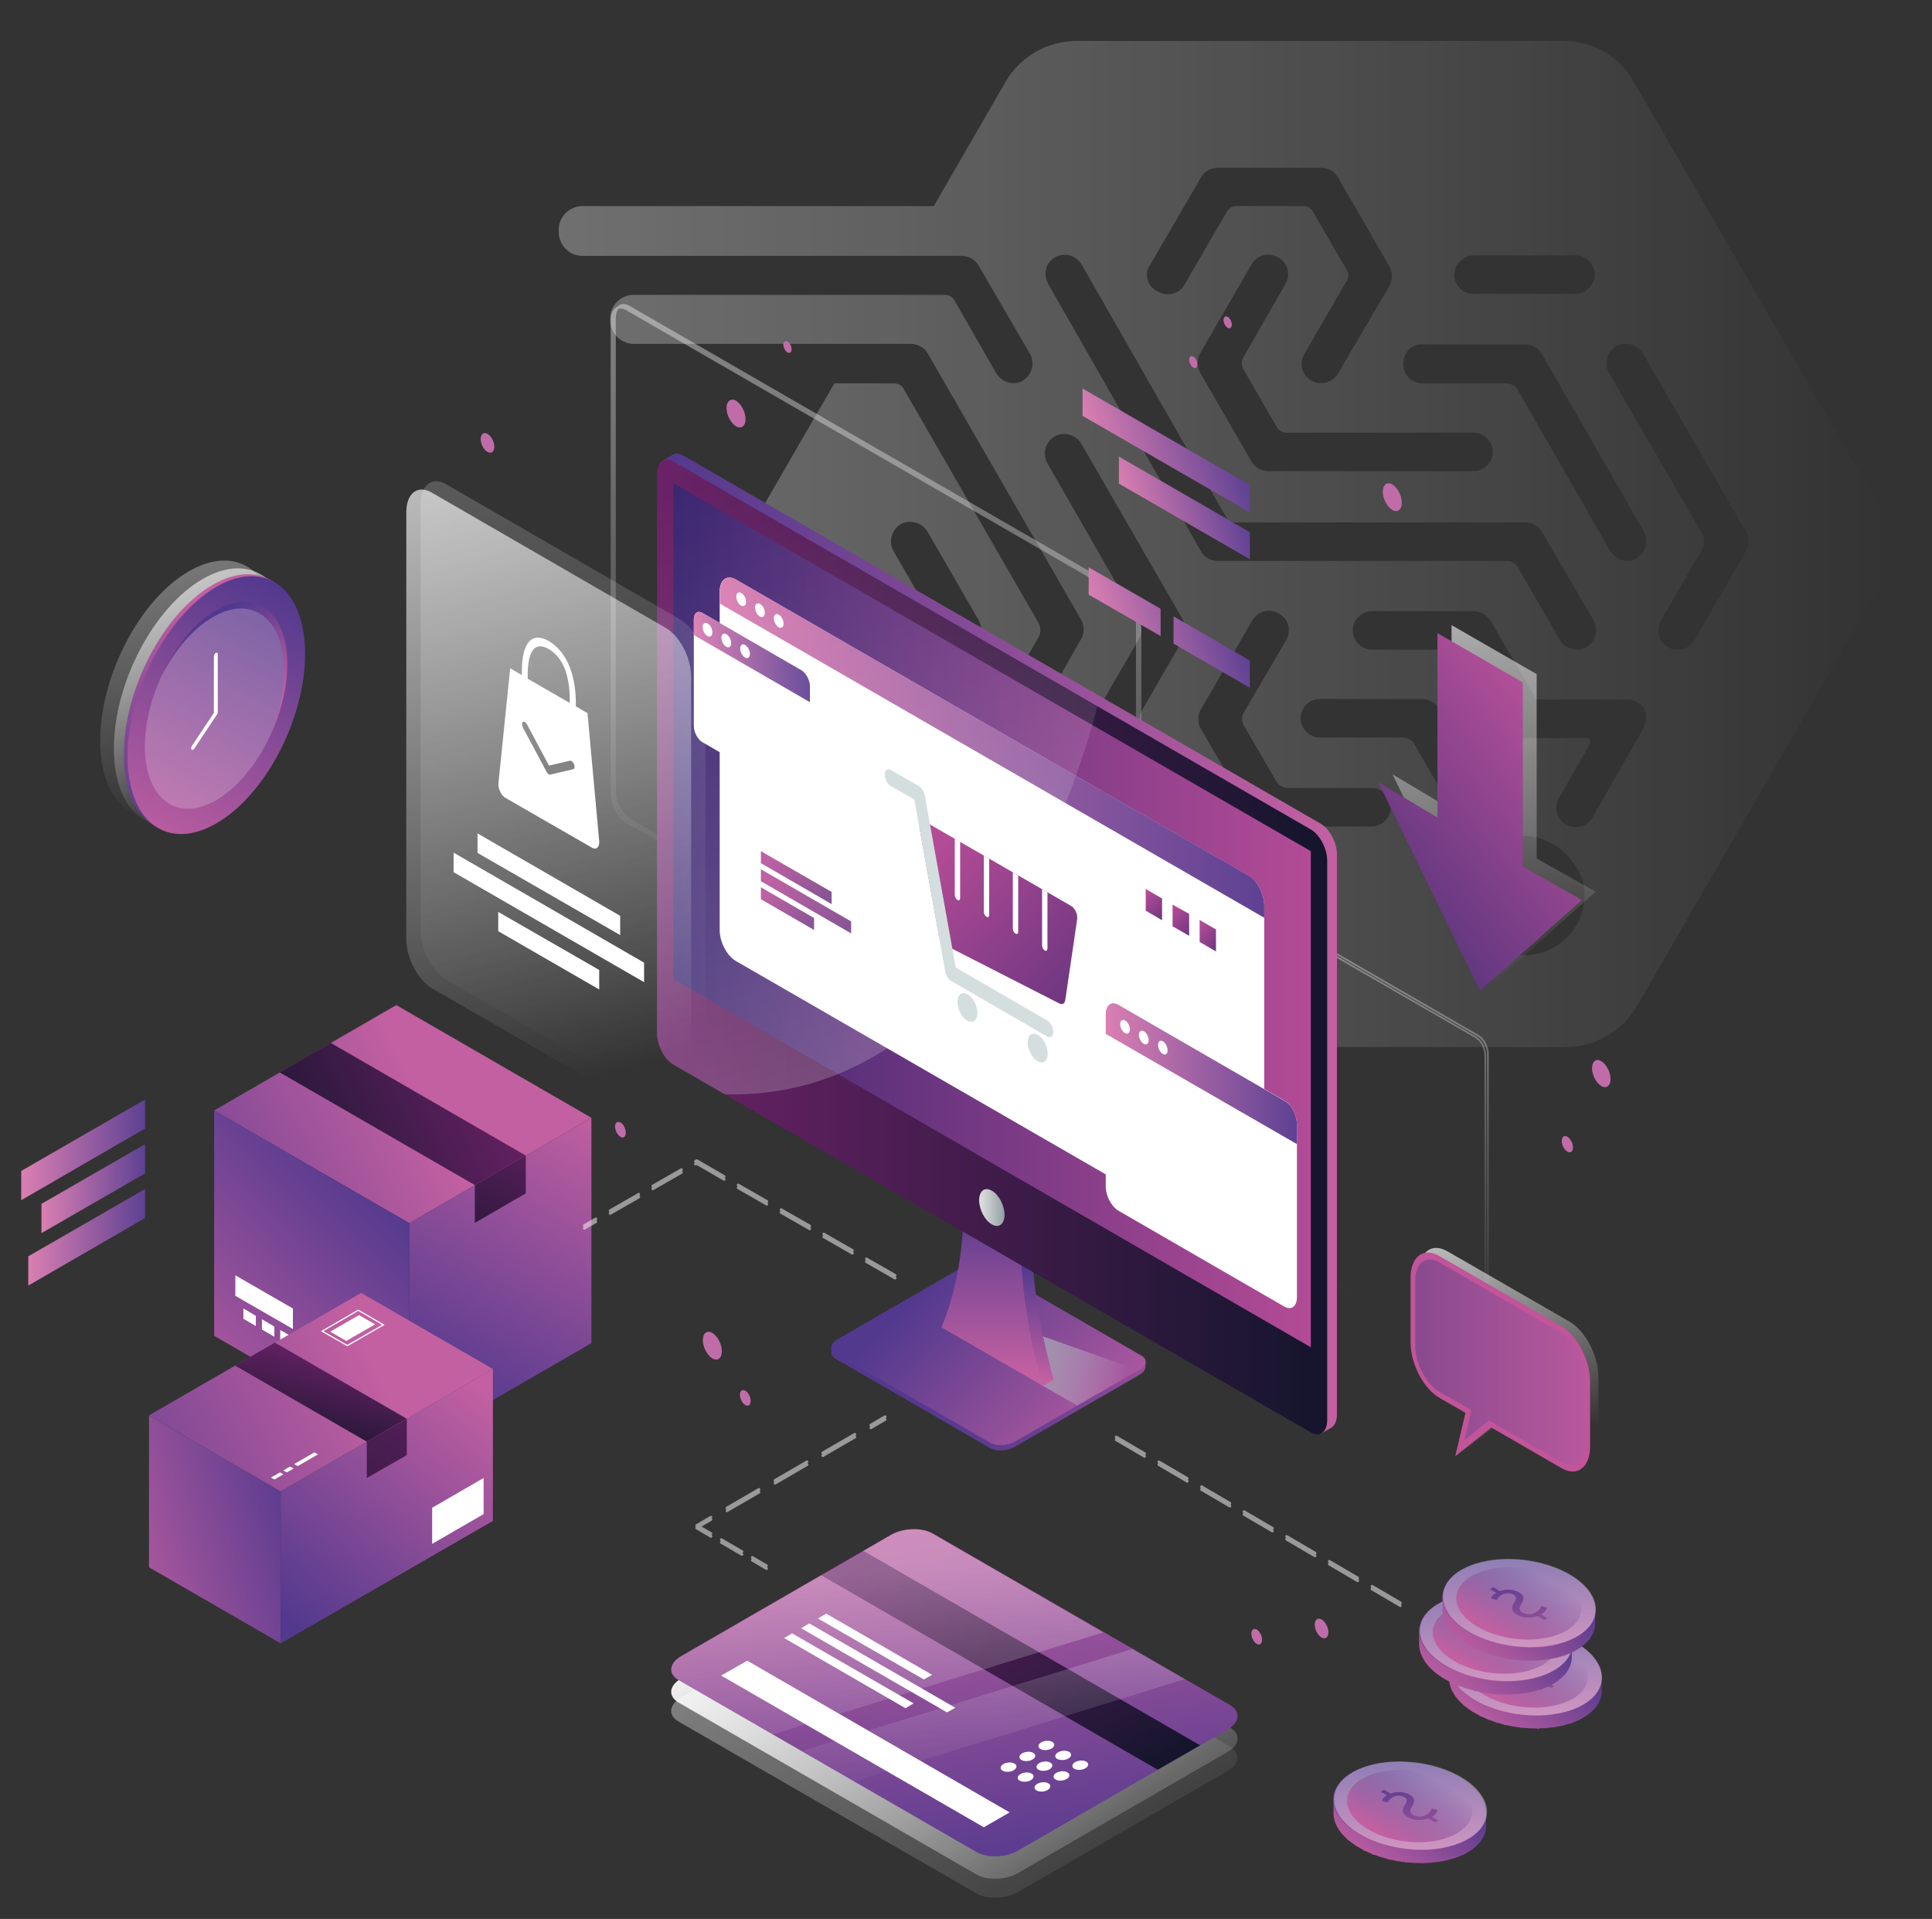
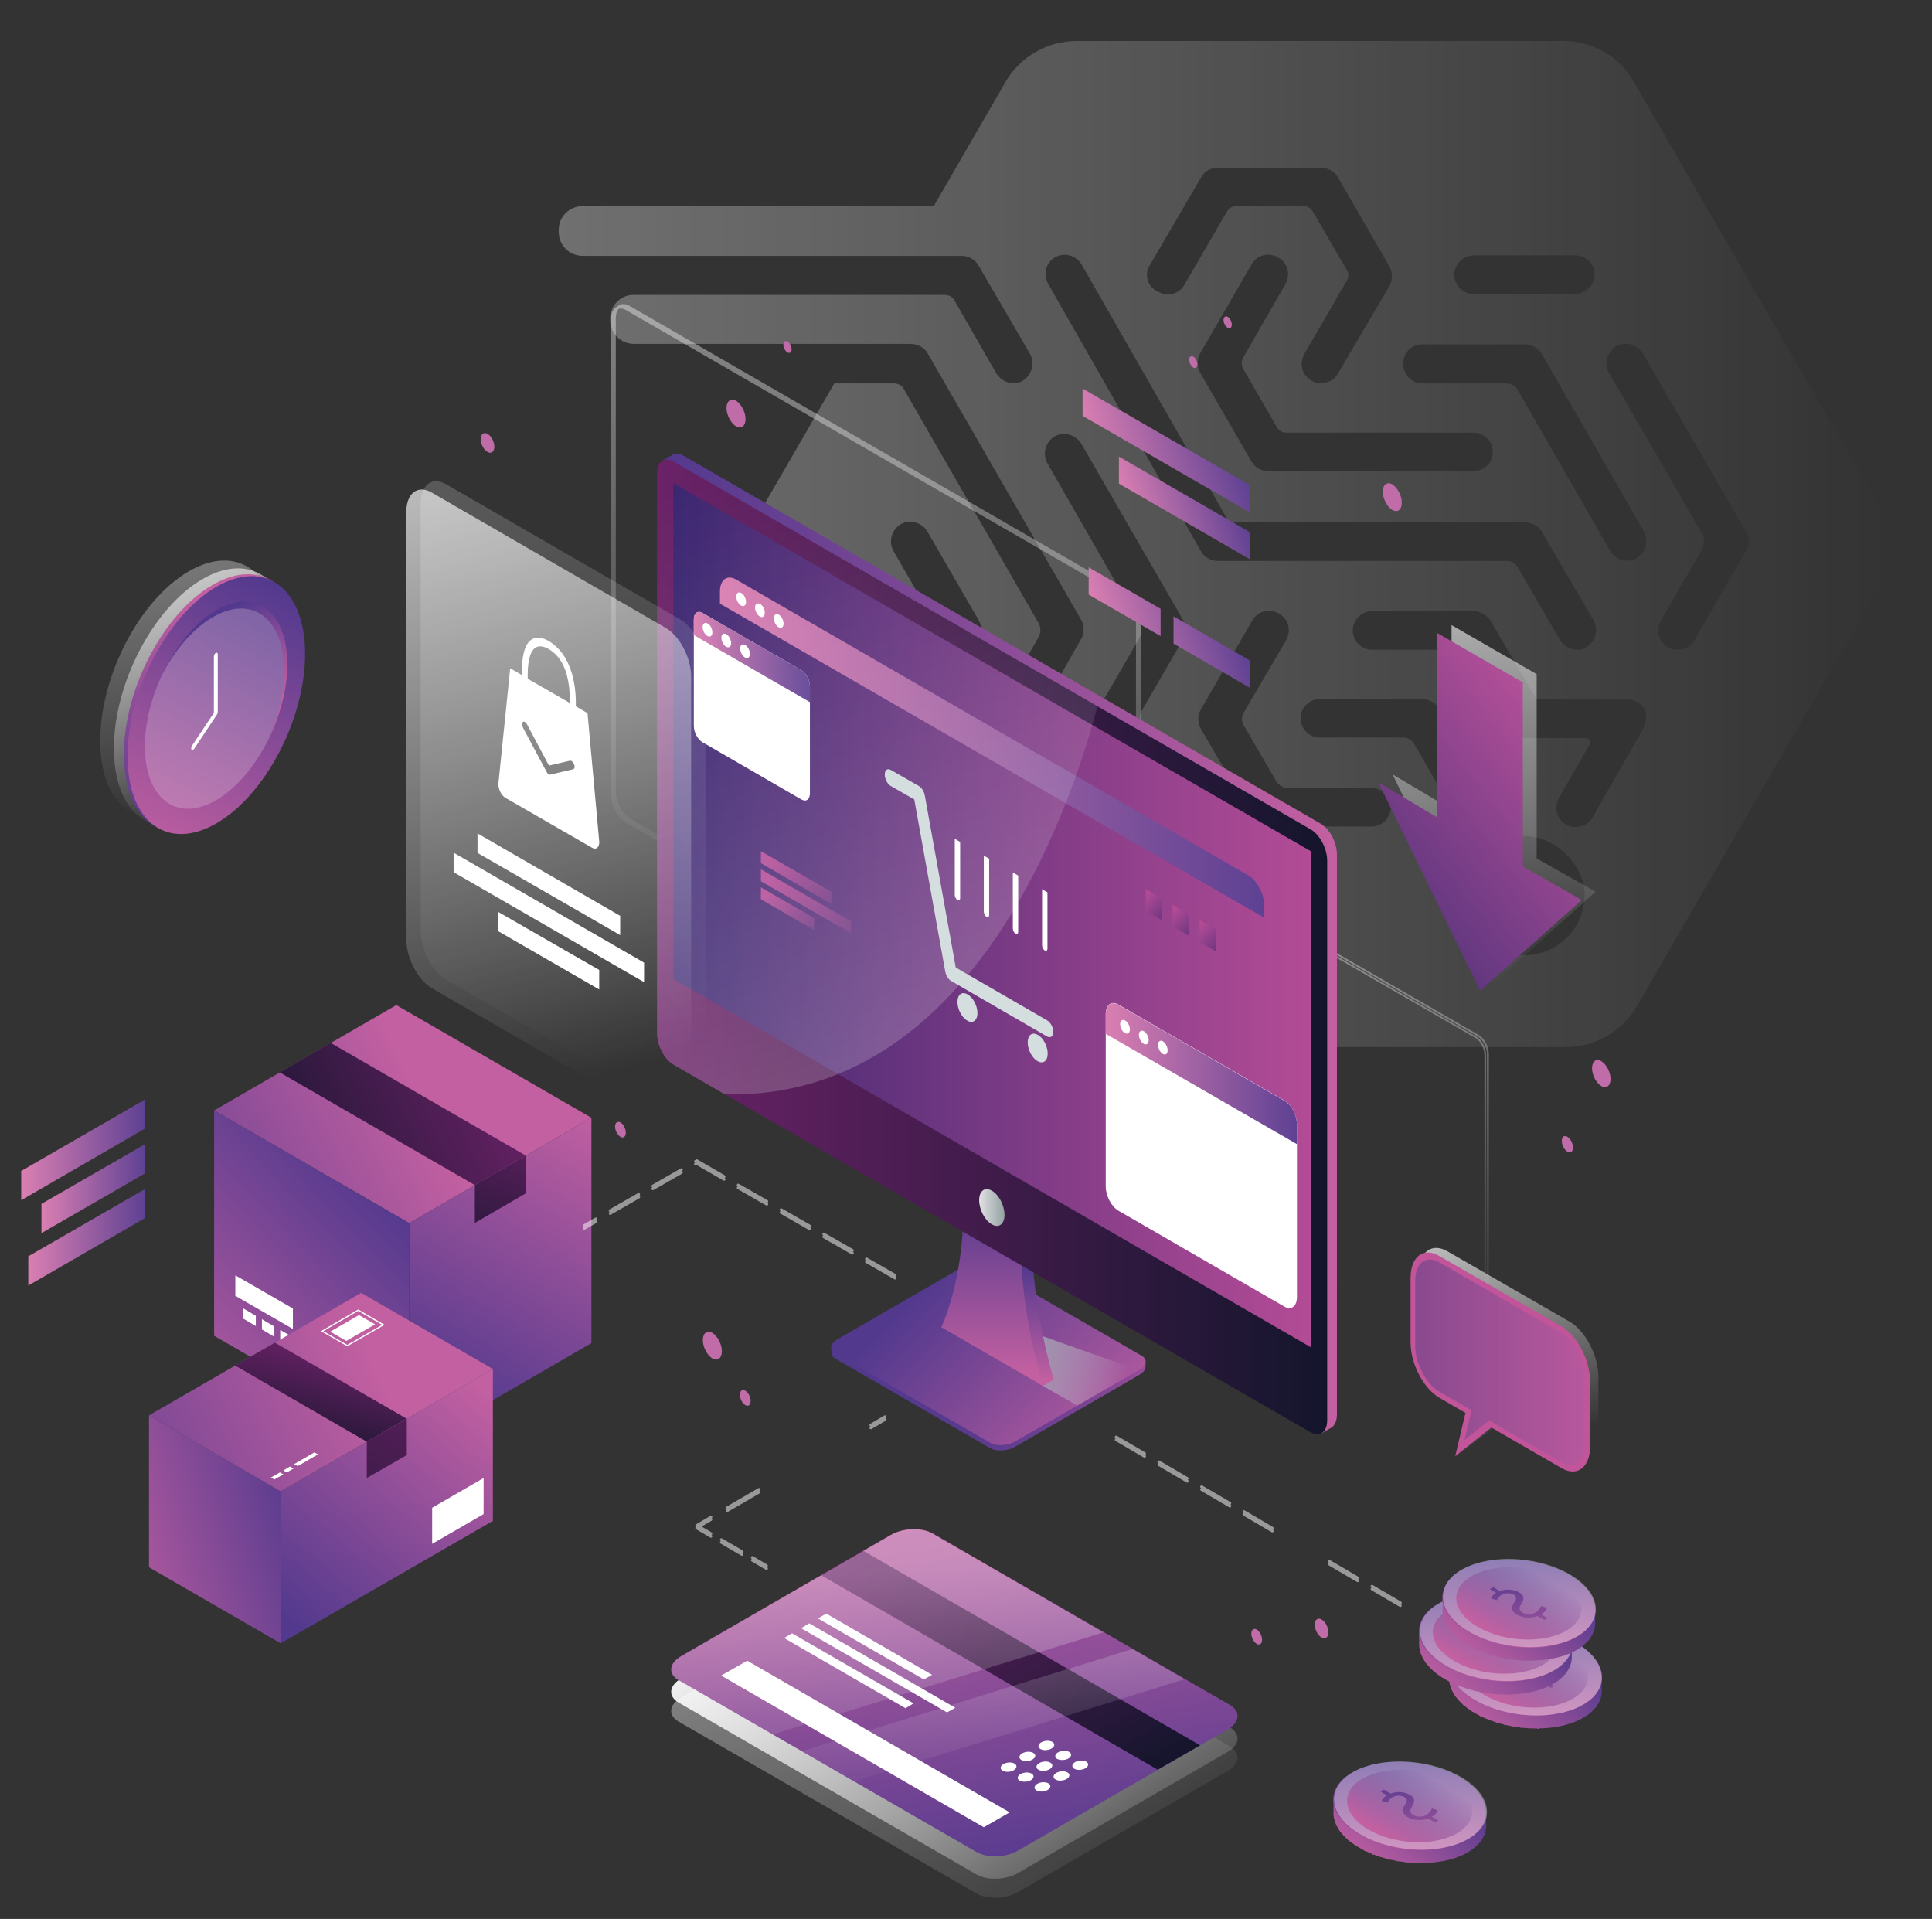
<svg xmlns="http://www.w3.org/2000/svg" version="1.1" id="Livello_1" x="0px" y="0px" viewBox="0 0 792.2 786.8" style="enable-background:new 0 0 792.2 786.8;" xml:space="preserve">
  <rect x="0" y="0" width="792.2" height="786.8" fill="#333333" stroke="none" />
  <style type="text/css">
	.st0{opacity:0.3;}
	.st1{fill:url(#SVGID_1_);}
	.st2{opacity:0.4;}
	.st3{fill:url(#SVGID_2_);}
	.st4{fill:url(#SVGID_3_);}
	.st5{fill:url(#SVGID_4_);}
	.st6{fill:url(#SVGID_5_);}
	.st7{fill:url(#SVGID_6_);}
	.st8{fill:url(#SVGID_7_);}
	.st9{fill:url(#SVGID_8_);}
	.st10{fill:url(#SVGID_9_);}
	.st11{fill:url(#SVGID_10_);}
	.st12{fill:url(#SVGID_11_);}
	.st13{fill:url(#SVGID_12_);}
	.st14{fill:#FFFFFF;}
	.st15{fill:url(#SVGID_13_);}
	.st16{fill:url(#SVGID_14_);}
	.st17{fill:url(#SVGID_15_);}
	.st18{fill:url(#SVGID_16_);}
	.st19{fill:url(#SVGID_17_);}
	.st20{fill:url(#SVGID_18_);}
	.st21{opacity:0.2;fill:url(#SVGID_19_);enable-background:new    ;}
	.st22{fill:url(#SVGID_20_);}
	.st23{fill:#D5DEDF;}
	.st24{fill:url(#SVGID_21_);}
	.st25{fill:url(#SVGID_22_);}
	.st26{fill:url(#SVGID_23_);}
	.st27{opacity:0.4;fill:url(#SVGID_24_);enable-background:new    ;}
	.st28{fill:url(#SVGID_25_);}
	.st29{fill:url(#SVGID_26_);}
	.st30{fill:url(#SVGID_27_);}
	.st31{opacity:0.3;fill:url(#SVGID_28_);enable-background:new    ;}
	.st32{opacity:0.2;fill:url(#SVGID_29_);enable-background:new    ;}
	.st33{opacity:0.7;fill:url(#SVGID_30_);enable-background:new    ;}
	.st34{opacity:0.7;fill:url(#SVGID_31_);enable-background:new    ;}
	.st35{fill:url(#SVGID_32_);}
	.st36{opacity:0.6;}
	.st37{fill:#BD61A2;}
	.st38{fill:#C2549A;}
	.st39{fill:url(#SVGID_33_);}
	.st40{fill:url(#SVGID_34_);}
	.st41{fill:url(#SVGID_35_);}
	.st42{fill:url(#SVGID_36_);}
	.st43{fill:url(#SVGID_37_);}
	.st44{fill:url(#SVGID_38_);}
	.st45{fill:url(#SVGID_39_);}
	.st46{fill:url(#SVGID_40_);}
	.st47{fill:none;stroke:#FFFFFF;stroke-width:0.503;stroke-miterlimit:10;}
	.st48{fill:url(#SVGID_41_);}
	.st49{fill:url(#SVGID_42_);}
	.st50{opacity:0.6;fill:url(#SVGID_43_);enable-background:new    ;}
	.st51{fill:url(#SVGID_44_);}
	.st52{opacity:0.25;}
	.st53{opacity:0.5;}
	.st54{fill:url(#SVGID_45_);}
	.st55{fill:url(#SVGID_46_);}
	.st56{fill:url(#SVGID_47_);}
	.st57{opacity:0.35;}
	.st58{fill:url(#SVGID_48_);}
	.st59{fill:url(#SVGID_49_);}
	.st60{fill:url(#SVGID_50_);}
	.st61{fill:url(#SVGID_51_);}
	.st62{fill:url(#SVGID_52_);}
	.st63{fill:url(#SVGID_53_);}
	.st64{fill:url(#SVGID_54_);}
	.st65{fill:url(#SVGID_55_);}
	.st66{fill:url(#SVGID_56_);}
	.st67{fill:url(#SVGID_57_);}
	.st68{fill:url(#SVGID_58_);}
	.st69{fill:url(#SVGID_59_);}
	.st70{fill:url(#SVGID_60_);}
	.st71{fill:url(#SVGID_61_);}
	.st72{fill:url(#SVGID_62_);}
	.st73{fill:url(#SVGID_63_);}
	.st74{fill:url(#SVGID_64_);}
	.st75{opacity:0.35;fill:url(#SVGID_65_);enable-background:new    ;}
	.st76{opacity:0.65;fill:url(#SVGID_66_);enable-background:new    ;}
	.st77{fill:url(#SVGID_67_);}
	.st78{fill:url(#SVGID_68_);}
	.st79{fill:url(#SVGID_69_);}
	.st80{opacity:0.2;fill:#FFFFFF;enable-background:new    ;}
	.st81{fill:url(#SVGID_70_);}
	.st82{fill:url(#SVGID_71_);}
	.st83{fill:url(#SVGID_72_);}
	.st84{fill:url(#SVGID_73_);}
	.st85{fill:url(#SVGID_74_);}
	.st86{fill:url(#SVGID_75_);}
	.st87{fill:#C06CA9;}
</style>
  <g class="st0">
    <g>
      <linearGradient id="SVGID_1_" gradientUnits="userSpaceOnUse" x1="229.1" y1="564.95" x2="774.403" y2="564.95" gradientTransform="matrix(1 0 0 -1 0 788)">
        <stop offset="0" style="stop-color:#FFFFFF" />
        <stop offset="1" style="stop-color:#FFFFFF;stop-opacity:0" />
      </linearGradient>
      <path class="st1" d="M625.2,358.8c-4.8,0-8.4,3.9-8.4,8.4c0,4.8,3.9,8.4,8.4,8.4c4.8,0,8.4-3.9,8.4-8.4    C633.7,362.7,629.7,358.8,625.2,358.8z M769.8,206.3l-100-173C664,23,653,16.8,641,16.8H441.3c-11.8,0-23,6.5-28.9,16.6    l-29.5,51.1h-144c-5.3,0-9.8,4.2-9.8,9.8v0.8c0,5.3,4.2,9.8,9.8,9.8h155.3c2.8,0,5.6,1.4,7,3.9l21.1,36.2c2.2,3.9,0.8,8.7-2.8,11    c-1.1,0.8-2.5,1.1-3.9,1.1c-2.8,0-5.3-1.4-7-3.9l-17.1-29.8c-0.8-1.7-2.5-2.5-4.2-2.5H259.7c-5.3,0-9.5,4.5-9.5,9.5v0.8    c0,5.3,4.2,9.8,9.8,9.8h113.4c2.8,0,5.6,1.4,7,3.9l62.9,109.2c1.4,2.5,1.4,5.6,0,7.9l-17.1,30c-0.8,1.7-0.8,3.7,0,5.3l26.7,46    c7.3-1.4,19.4-0.6,27,18.3c0.8,2,1.7,3.7,1.7,5.6c0,15.2-13.8,27.2-29.2,24.1c-9.3-1.7-16.8-9.3-18.8-18.5c-2-8.4,0.8-16,5.6-21.6    l-30.3-52.5c-1.4-2.5-1.4-5.6,0-7.9L426,261c0.8-1.7,0.8-3.7,0-5.3l-55.3-96c-0.8-1.7-2.5-2.5-4.2-2.5h-24.4l-28.4,49.1    c-5.9,10.4-5.9,23,0,33.4l100,173c5.9,10.4,16.8,16.6,28.9,16.6h199.6c11.8,0,23-6.5,28.9-16.6l100-173    C775.7,229.1,775.7,216.4,769.8,206.3z M398.4,265.3c-1.1,0.8-2.5,1.1-3.9,1.1c-2.8,0-5.3-1.4-7-3.9L366.4,226    c-2.2-3.9-0.8-8.7,2.8-11c3.9-2.2,8.7-0.8,11,2.8l21.1,36.5C403.4,258,402,263,398.4,265.3z M604.2,104.7H646    c4.5,0,7.9,3.7,7.9,7.9s-3.7,7.9-7.9,7.9h-41.8c-4.5,0-7.9-3.7-7.9-7.9S600,104.7,604.2,104.7z M583.1,141.2L583.1,141.2h42.1    c2.8,0,5.6,1.4,7,3.9l41.8,72.7c2.2,3.9,0.8,8.7-2.8,11c-1.1,0.8-2.5,1.1-3.9,1.1c-2.8,0-5.3-1.4-7-3.9l-37.9-66    c-0.8-1.7-2.8-2.8-4.8-2.8h-34.3c-4.5,0-7.9-3.7-7.9-7.9C575.3,144.8,578.6,141.2,583.1,141.2z M509.8,151.3l13.8,23.9    c0.8,1.4,2.2,2.2,3.9,2.2h76.7l0,0c4.5,0,7.9,3.7,7.9,7.9c0,4.5-3.7,7.9-7.9,7.9h-84l0,0c-2.8,0-5.6-1.4-7-3.9l-21.1-36.5    c-1.4-2.5-1.4-5.6,0-7.9l21.1-36.5c2.2-3.9,7-5.1,11-2.8c3.9,2.2,5.1,7,2.8,11l-17.4,30.3C509,148.2,509,149.9,509.8,151.3z     M471.4,108.9l21.1-36.2c1.4-2.5,3.9-3.9,7-3.9l0,0h42.1c2.8,0,5.6,1.4,7,3.9l21.1,36.5c1.4,2.5,1.4,5.6,0,8.1l-21.1,35.9    c-1.4,2.5-4.2,3.9-7,3.9c-1.4,0-2.8-0.3-3.9-1.1c-3.9-2.2-5.1-7-2.8-11l17.4-30c0.8-1.4,0.8-3.1,0-4.2l-14-24.1    c-0.8-1.4-2.2-2.2-3.7-2.2h-27.8c-1.4,0-2.8,0.8-3.7,2.2l-17.4,30c-2.2,3.9-7,5.1-11,2.8C470.5,117.6,469.1,112.5,471.4,108.9z     M432.6,105.5c3.9-2.2,8.7-0.8,11,3.1L504,214.2h121.3c2.8,0,5.6,1.4,7,3.9l21.1,36.2c2.2,3.9,0.8,8.7-2.8,11    c-1.1,0.8-2.5,1.1-3.9,1.1c-2.8,0-5.3-1.4-7-3.9l-17.4-30c-0.8-1.4-2.5-2.5-4.2-2.5H499.5c-2.8,0-5.6-1.4-7-3.9l-62.6-109.5    C427.6,112.5,428.7,107.8,432.6,105.5z M482.3,337.7c-1.1,0.8-2.5,1.1-3.9,1.1c-2.8,0-5.3-1.4-7-3.9l-21.1-36.2    c-1.4-2.5-1.4-5.6,0-7.9l17.1-29.5c0.8-1.7,0.8-3.7,0-5.3l-37.9-66c-2.2-3.9-0.8-8.7,2.8-11c3.9-2.2,8.7-0.8,11,2.8l41.8,72.4    c1.4,2.5,1.4,5.6,0,7.9L468,291.7c-0.8,1.7-0.8,3.7,0,5.3l17.1,29.8C487.4,330.7,486,335.8,482.3,337.7z M562.3,338.9h-41.8    c-2.8,0-5.3-1.4-7-3.9l-21.1-36.2c-1.4-2.5-1.4-5.6,0-7.9l21.1-36.5c2.2-3.9,7-5.1,11-2.8c3.9,2.2,5.1,7,2.8,11L510.1,292    c-1.1,1.7-1.1,3.9,0,5.6l13.2,22.7c1.1,1.7,2.8,2.8,4.8,2.8h34.3c4.5,0,7.9,3.7,7.9,7.9C570.2,335.5,566.6,338.9,562.3,338.9z     M619.9,391.1c-9-2-16.6-9.3-18.5-18.3c-2-8.1,0.6-15.7,5.3-21.3L580,305.2c-0.8-1.7-2.8-2.8-4.5-2.8h-34.3    c-4.5,0-7.9-3.7-7.9-7.9c0-4.5,3.7-7.9,7.9-7.9H583c2.8,0,5.6,1.4,7,3.9l30.3,52.8c5.3-1.1,11.5-0.6,18,3.7    c5.3,3.7,9.5,9.3,11,15.4C652.5,379.8,637.3,394.7,619.9,391.1z M673.8,298.7L653,335.2c-1.4,2.5-4.2,3.9-7,3.9    c-1.4,0-2.8-0.3-3.9-1.1c-3.9-2.2-5.1-7-2.8-11l12.6-21.9c0.6-1.1-0.3-2.5-1.4-2.5h-25l0,0c-2.8,0-5.3-1.4-7-3.9l-17.4-29.8    c-0.8-1.7-2.8-2.5-4.5-2.5h-34c-4.5,0-7.9-3.7-7.9-7.9c0-4.5,3.7-7.9,7.9-7.9h41.6c2.8,0,5.3,1.4,7,3.9l18.8,32.3h37.3l0,0    c2.8,0,5.3,1.4,7,3.9C675.2,293.1,675.2,296.2,673.8,298.7z M715.9,226l-21.1,36.5c-1.4,2.5-4.2,3.9-7,3.9c-1.4,0-2.8-0.3-3.9-1.1    c-3.9-2.2-5.1-7-2.8-11l16.6-28.6c1.4-2.2,1.4-5.1,0-7.3L659.8,153c-2.2-3.9-0.8-8.7,2.8-11c3.9-2.2,8.7-0.8,11,2.8l42.4,73.3    C717.6,220.4,717.6,223.5,715.9,226z M465.5,367.2c0-4.8-3.9-8.4-8.4-8.4c-4.8,0-8.4,3.9-8.4,8.4c0,4.8,3.9,8.4,8.4,8.4    C461.5,375.6,465.5,372,465.5,367.2z" />
    </g>
  </g>
  <g>
    <g class="st2">
      <linearGradient id="SVGID_2_" gradientUnits="userSpaceOnUse" x1="396.292" y1="625.39" x2="329.142" y2="394.586" gradientTransform="matrix(1 0 0 -1 0 788)">
        <stop offset="0" style="stop-color:#FFFFFF" />
        <stop offset="1" style="stop-color:#FFFFFF;stop-opacity:0" />
      </linearGradient>
      <path class="st3" d="M461.6,242.8L258.3,125.5c-1.6-1-3.3-1.1-4.5-0.3c-0.2,0.1-0.4,0.3-0.6,0.5c-0.2,0.1-0.3,0.1-0.4,0.2    c-1.5,0.9-2.4,2.8-2.4,5.4v194c0,4.6,2.9,10.1,6.4,12.1L460,454.6c0.9,0.5,1.8,0.8,2.7,0.8c0.7,0,1.3-0.2,1.8-0.5    c0.2-0.1,0.4-0.3,0.6-0.4s0.3-0.1,0.5-0.2c1.5-0.9,2.4-2.8,2.4-5.4v-194C468,250.3,465.1,244.9,461.6,242.8z M466.7,253.7    c-0.6-3.8-2.8-7.8-5.5-9.7C464,245.7,466.3,249.8,466.7,253.7z M461.6,453L258.3,335.6c-3.2-1.8-5.8-6.8-5.8-11.1v-194    c0-1.7,0.4-3.1,1.2-3.9c0.3-0.1,0.5-0.1,0.8-0.1c0.7,0,1.4,0.2,2.1,0.6L460,244.5c3.2,1.8,5.8,6.8,5.8,11.1v194    c0,1.7-0.4,3.1-1.2,3.9C463.7,453.8,462.7,453.6,461.6,453z M251.5,326.5c0.6,3.8,2.8,7.7,5.5,9.7    C254.2,334.4,251.9,330.3,251.5,326.5z" />
      <linearGradient id="SVGID_3_" gradientUnits="userSpaceOnUse" x1="564.147" y1="415.359" x2="520.814" y2="266.42" gradientTransform="matrix(1 0 0 -1 0 788)">
        <stop offset="0" style="stop-color:#FFFFFF" />
        <stop offset="1" style="stop-color:#FFFFFF;stop-opacity:0" />
      </linearGradient>
      <path class="st4" d="M606.4,424.4l-131-75.6c-1.1-0.6-2.1-0.7-2.9-0.2c-0.2,0.1-0.4,0.3-0.6,0.5c-0.2,0.1-0.3,0.1-0.5,0.2    c-1,0.6-1.5,1.8-1.5,3.5v124.9c0,3,1.8,6.5,4.1,7.8l131,75.6c0.6,0.3,1.2,0.5,1.7,0.5c0.4,0,0.8-0.1,1.2-0.3    c0.2-0.1,0.4-0.3,0.6-0.5c0.2-0.1,0.3-0.1,0.5-0.2c1-0.6,1.5-1.8,1.5-3.5V432.2C610.5,429.2,608.6,425.7,606.4,424.4z     M608.7,557.7c0,1-0.2,1.8-0.6,2.4c-0.5,0.1-1.1,0-1.7-0.4l-131-75.6c-2.1-1.2-3.7-4.4-3.7-7.2V352c0-1,0.2-1.8,0.6-2.4    c0.1,0,0.2,0,0.3,0c0.4,0,0.9,0.1,1.4,0.4l131,75.6c2.1,1.2,3.7,4.4,3.7,7.2V557.7z M605.3,560.4l-131-75.6    c-2.1-1.2-3.7-4.4-3.7-7.2V352.7c0-0.9,0.2-1.6,0.5-2.1c-0.1,0.4-0.2,0.9-0.2,1.4v124.9c0,3,1.8,6.5,4.1,7.8l131,75.6    c0.3,0.2,0.7,0.3,1,0.4C606.5,560.9,605.9,560.7,605.3,560.4z M609.7,557.1c0,0.9-0.2,1.6-0.5,2.1c0.1-0.4,0.2-0.9,0.2-1.4v-125    c0-3-1.8-6.5-4.1-7.8l-131-75.6c-0.3-0.2-0.7-0.3-1-0.4c0.1,0,0.2,0,0.4,0c0.4,0,0.9,0.1,1.4,0.4L606,425c2.1,1.2,3.7,4.4,3.7,7.2    V557.1z" />
    </g>
    <g>
      <linearGradient id="SVGID_4_" gradientUnits="userSpaceOnUse" x1="-839.268" y1="230.5" x2="-995.362" y2="230.5" gradientTransform="matrix(-1 0 0 -1 -494.011 788)">
        <stop offset="0" style="stop-color:#52398E" />
        <stop offset="0.205" style="stop-color:#55398E" />
        <stop offset="0.369" style="stop-color:#5D3B8F" />
        <stop offset="0.519" style="stop-color:#6B3F91" />
        <stop offset="0.661" style="stop-color:#7E4494" />
        <stop offset="0.796" style="stop-color:#964D98" />
        <stop offset="0.926" style="stop-color:#B1589D" />
        <stop offset="1" style="stop-color:#C360A1" />
      </linearGradient>
      <path class="st5" d="M469.8,558.3l-0.7,0.5c-0.3-0.3-0.6-0.6-1.1-0.9l-63.3-36.6c-2.6-1.5-7.1-1.3-10.1,0.4l-51.2,29.6    c-0.8,0.5-1.4,1-1.8,1.5l-0.7-0.3v2.2l0,0c0,0.9,0.6,1.8,1.7,2.4l63.3,36.6c2.6,1.5,7.1,1.3,10.1-0.4l51.2-29.6    c1.6-0.9,2.4-2.1,2.5-3.2l0,0v-2.2H469.8z" />
      <linearGradient id="SVGID_5_" gradientUnits="userSpaceOnUse" x1="167.827" y1="259.604" x2="249.216" y2="180.173" gradientTransform="matrix(1 0 0 -1 209.822 788)">
        <stop offset="0" style="stop-color:#52398E" />
        <stop offset="1" style="stop-color:#C360A1" />
      </linearGradient>
      <path class="st6" d="M467.3,561.6l-0.4,0.2l-25.2,14.5l-25.6,14.8c-3,1.7-7.5,1.9-10.1,0.4L342.6,555c-2.6-1.5-2.3-4.1,0.7-5.8    l51.2-29.6c3-1.7,7.6-1.9,10.1-0.4l63.4,36.6C470.6,557.2,470.3,559.8,467.3,561.6z" />
      <linearGradient id="SVGID_6_" gradientUnits="userSpaceOnUse" x1="250.405" y1="218.279" x2="199.769" y2="234.094" gradientTransform="matrix(1 0 0 -1 209.822 788)">
        <stop offset="0" style="stop-color:#E0E0E1;stop-opacity:0" />
        <stop offset="1" style="stop-color:#93A1A3" />
      </linearGradient>
      <polygon class="st7" points="466.9,561.8 441.7,576.3 427.6,568.2 410.1,541.7   " />
      <g>
        <linearGradient id="SVGID_7_" gradientUnits="userSpaceOnUse" x1="62.078" y1="401.1" x2="338.38" y2="401.1" gradientTransform="matrix(1 0 0 -1 209.822 788)">
          <stop offset="0" style="stop-color:#52398E" />
          <stop offset="1" style="stop-color:#C360A1" />
        </linearGradient>
        <path class="st8" d="M541.5,337.7L280.2,186.8c-1.4-0.8-2.8-1-3.9-0.6l0,0l-4.4,2.5c0,0,1.5,2.3,1.5,3.2v229.3     c0,5,3,10.7,6.7,12.9L541.5,585c0.4,0.2,0.7,0.3,1,0.5l-0.8,2.3l4.3-2.5c1.3-0.9,2.2-2.7,2.2-5.3V350.6     C548.3,345.6,545.3,339.9,541.5,337.7z" />
        <linearGradient id="SVGID_8_" gradientUnits="userSpaceOnUse" x1="-904.511" y1="290.975" x2="-904.511" y2="221.735" gradientTransform="matrix(-1 0 0 -1 -494.011 788)">
          <stop offset="0.321" style="stop-color:#52398E" />
          <stop offset="1" style="stop-color:#C360A1" />
        </linearGradient>
        <path class="st9" d="M423.1,507.3l-11.8-6.8l-11.8-6.8c0,4.5-0.2,8.7-0.6,12.7c-0.9-0.4-1.4-0.7-1.4-0.7     c-0.1-0.2-8.6,37.7-8.6,37.7l38.7,24.9l4.5-2.6C432.1,565.6,423.1,536.3,423.1,507.3z" />
        <linearGradient id="SVGID_9_" gradientUnits="userSpaceOnUse" x1="-900.811" y1="296.825" x2="-900.811" y2="224.925" gradientTransform="matrix(-1 0 0 -1 -494.011 788)">
          <stop offset="0" style="stop-color:#52398E" />
          <stop offset="1" style="stop-color:#C360A1" />
        </linearGradient>
        <path class="st10" d="M418.6,509.9l-11.8-6.8l-11.8-6.8c0,29-9,47.9-9,47.9l20.8,12l20.8,12C427.6,568.2,418.6,538.9,418.6,509.9     z" />
        <linearGradient id="SVGID_10_" gradientUnits="userSpaceOnUse" x1="129.595" y1="690.617" x2="446.916" y2="690.617" gradientTransform="matrix(0.866 0.5 0 -1.155 157.171 1041.628)">
          <stop offset="0" style="stop-color:#6B2268" />
          <stop offset="1" style="stop-color:#14152C" />
        </linearGradient>
        <path class="st11" d="M544.2,352.9v229.3c0,5-3,7.2-6.7,5.1L276.1,436.5c-3.7-2.1-6.7-7.9-6.7-12.9V194.3c0-5,3-7.2,6.7-5.1     l261.4,150.9C541.2,342.2,544.2,348,544.2,352.9z" />
        <linearGradient id="SVGID_11_" gradientUnits="userSpaceOnUse" x1="137.331" y1="701.929" x2="439.179" y2="701.929" gradientTransform="matrix(0.866 0.5 0 -1.155 157.171 1041.628)">
          <stop offset="0" style="stop-color:#3B2771" />
          <stop offset="1" style="stop-color:#B34B96" />
        </linearGradient>
        <polygon class="st12" points="276.1,401.4 276.1,198.1 537.5,349 537.5,552.4    " />
        <linearGradient id="SVGID_12_" gradientUnits="userSpaceOnUse" x1="191.777" y1="292.9" x2="202.127" y2="292.9" gradientTransform="matrix(1 0 0 -1 209.822 788)">
          <stop offset="0" style="stop-color:#E0E0E1" />
          <stop offset="1" style="stop-color:#93A1A3" />
        </linearGradient>
        <path class="st13" d="M411.9,498.1c0,3.8-2.3,5.6-5.2,3.9c-2.9-1.6-5.2-6.1-5.2-9.9s2.3-5.6,5.2-3.9     C409.6,489.8,411.9,494.3,411.9,498.1z" />
        <g>
          <g>
            <g>
              <g>
-                 <path class="st14" d="M518.4,371.4v138.8c0,4.9-2.9,7.1-6.6,5L301.7,394c-3.6-2.1-6.6-7.7-6.6-12.6V242.6         c0-4.9,2.9-7.1,6.6-5l210,121.3C515.4,360.9,518.4,366.6,518.4,371.4z" />
-               </g>
+                 </g>
              <linearGradient id="SVGID_13_" gradientUnits="userSpaceOnUse" x1="-1012.411" y1="481.447" x2="-789.211" y2="481.447" gradientTransform="matrix(-1 0 0 -1 -494.011 788)">
                <stop offset="0" style="stop-color:#5E4193" />
                <stop offset="1" style="stop-color:#DA7FB2" />
              </linearGradient>
              <path class="st15" d="M518.4,371.4v4.9L295.2,247.5v-4.9c0-4.9,2.9-7.1,6.6-5l210,121.3C515.4,360.9,518.4,366.6,518.4,371.4z        " />
              <g>
                <g>
                  <path class="st14" d="M305.9,246.8c0,1.4-0.9,2.1-2,1.5s-2-2.3-2-3.7s0.9-2.1,2-1.5C305.1,243.7,305.9,245.4,305.9,246.8z" />
                </g>
                <g>
                  <path class="st14" d="M313.6,251.3c0,1.4-0.9,2.1-2,1.5s-2-2.3-2-3.7s0.9-2.1,2-1.5C312.8,248.2,313.6,249.8,313.6,251.3z" />
                </g>
                <g>
                  <path class="st14" d="M321.3,255.7c0,1.4-0.9,2.1-2,1.5c-1.1-0.6-2-2.3-2-3.7s0.9-2.1,2-1.5          C320.4,252.6,321.3,254.3,321.3,255.7z" />
                </g>
              </g>
            </g>
          </g>
        </g>
        <g>
          <linearGradient id="SVGID_14_" gradientUnits="userSpaceOnUse" x1="187.515" y1="681.697" x2="220.964" y2="654.361" gradientTransform="matrix(0.866 0.5 0 -1.155 157.171 1041.628)">
            <stop offset="0" style="stop-color:#B34B96" />
            <stop offset="1" style="stop-color:#3B2771" />
          </linearGradient>
          <polygon class="st16" points="341,370.7 312,353.9 312,349 341,365.7     " />
          <linearGradient id="SVGID_15_" gradientUnits="userSpaceOnUse" x1="190.107" y1="676.91" x2="231.903" y2="642.753" gradientTransform="matrix(0.866 0.5 0 -1.155 157.171 1041.628)">
            <stop offset="0" style="stop-color:#B34B96" />
            <stop offset="1" style="stop-color:#3B2771" />
          </linearGradient>
          <polygon class="st17" points="349,382.7 312,361.3 312,356.4 349,377.8     " />
          <linearGradient id="SVGID_16_" gradientUnits="userSpaceOnUse" x1="185.155" y1="667.387" x2="210.997" y2="646.268" gradientTransform="matrix(0.866 0.5 0 -1.155 157.171 1041.628)">
            <stop offset="0" style="stop-color:#B34B96" />
            <stop offset="1" style="stop-color:#3B2771" />
          </linearGradient>
          <polygon class="st18" points="333.8,381.3 312,368.7 312,363.8 333.8,376.4     " />
        </g>
        <g>
          <g>
            <g>
              <path class="st14" d="M332.1,281.4v43.8c0,2.6-1.5,3.7-3.5,2.6L288,304.3c-1.9-1.1-3.5-4.1-3.5-6.6v-43.8        c0-2.5,1.6-3.7,3.5-2.6l40.6,23.5C330.5,275.9,332.1,278.9,332.1,281.4z" />
            </g>
          </g>
          <linearGradient id="SVGID_17_" gradientUnits="userSpaceOnUse" x1="-826.111" y1="518.605" x2="-778.511" y2="518.605" gradientTransform="matrix(-1 0 0 -1 -494.011 788)">
            <stop offset="0" style="stop-color:#5E4193" />
            <stop offset="1" style="stop-color:#DA7FB2" />
          </linearGradient>
          <path class="st19" d="M332.1,281.4v6.5l-47.6-27.5v-6.5c0-2.5,1.6-3.7,3.5-2.6l40.6,23.5C330.5,275.9,332.1,278.9,332.1,281.4z" />
          <g>
            <path class="st14" d="M292.1,259.3c0,1.4-0.9,2.1-2,1.5s-2-2.3-2-3.7c0-1.4,0.9-2.1,2-1.5C291.2,256.1,292.1,257.8,292.1,259.3       z" />
            <path class="st14" d="M299.8,263.7c0,1.4-0.9,2.1-2,1.5s-2-2.3-2-3.7c0-1.4,0.9-2.1,2-1.5S299.8,262.3,299.8,263.7z" />
            <path class="st14" d="M307.5,268.1c0,1.4-0.9,2.1-2,1.5s-2-2.3-2-3.7c0-1.4,0.9-2.1,2-1.5S307.5,266.7,307.5,268.1z" />
          </g>
        </g>
        <g>
          <g>
            <g>
              <g>
                <path class="st14" d="M531.8,461.1v70.7c0,3.8-2.3,5.6-5.2,3.9l-68-39.3c-2.9-1.7-5.2-6.1-5.2-9.9v-70.7         c0-3.8,2.3-5.6,5.2-3.9l68,39.3C529.5,452.8,531.8,457.3,531.8,461.1z" />
              </g>
              <linearGradient id="SVGID_18_" gradientUnits="userSpaceOnUse" x1="-1025.811" y1="347.771" x2="-947.411" y2="347.771" gradientTransform="matrix(-1 0 0 -1 -494.011 788)">
                <stop offset="0" style="stop-color:#5E4193" />
                <stop offset="1" style="stop-color:#DA7FB2" />
              </linearGradient>
              <path class="st20" d="M531.8,461.1v8l-78.4-45.2v-8c0-3.8,2.3-5.6,5.2-3.9l68,39.3C529.5,452.8,531.8,457.3,531.8,461.1z" />
              <g>
                <g>
                  <path class="st14" d="M463.3,422.1c0,1.4-0.9,2.1-2,1.5s-2-2.3-2-3.7c0-1.4,0.9-2.1,2-1.5S463.3,420.6,463.3,422.1z" />
                </g>
                <g>
                  <path class="st14" d="M471,426.5c0,1.4-0.9,2.1-2,1.5s-2-2.3-2-3.7c0-1.4,0.9-2.1,2-1.5S471,425.1,471,426.5z" />
                </g>
                <g>
                  <ellipse transform="matrix(0.92 -0.392 0.392 0.92 -130.228 220.996)" class="st14" cx="476.7" cy="429.8" rx="1.7" ry="3" />
                </g>
              </g>
            </g>
          </g>
        </g>
        <linearGradient id="SVGID_19_" gradientUnits="userSpaceOnUse" x1="-875.083" y1="351.159" x2="-808.922" y2="596.649" gradientTransform="matrix(-1 0 0 -1 -494.011 788)">
          <stop offset="0" style="stop-color:#FFFFFF" />
          <stop offset="1" style="stop-color:#FFFFFF;stop-opacity:0" />
        </linearGradient>
        <path class="st21" d="M450,289.6c-11.1,42.1-51.5,161.5-152.8,159.1l-21.1-12.2c-3.7-2.1-6.7-7.9-6.7-12.9V194.3     c0-5,3-7.2,6.7-5.1L450,289.6z" />
        <g>
          <linearGradient id="SVGID_20_" gradientUnits="userSpaceOnUse" x1="269.715" y1="722.862" x2="356.81" y2="651.684" gradientTransform="matrix(0.866 0.5 0 -1.155 157.171 1041.628)">
            <stop offset="0" style="stop-color:#B34B96" />
            <stop offset="1" style="stop-color:#3B2771" />
          </linearGradient>
-           <path class="st22" d="M441.7,376.8l-4.9,33.3c-0.2,1.4-1.2,1.9-2.3,1.4l-47-24c0,0-0.1,0-0.1-0.1c-1.1-0.6-2.1-2.2-2.4-3.8      l-7.9-43.8c-0.2-1.1,0-2.1,0.4-2.6c0.5-0.5,1.2-0.6,2-0.2l59.8,34.5c0.7,0.4,1.4,1.3,1.9,2.3      C441.6,374.8,441.8,375.9,441.7,376.8z" />
          <path class="st23" d="M392.6,410.8c0,3,1.8,6.5,4.1,7.7c2.2,1.3,4.1-0.1,4.1-3.1s-1.8-6.5-4.1-7.7      C394.4,406.4,392.6,407.8,392.6,410.8z" />
          <path class="st23" d="M421.4,427.4c0,3,1.8,6.5,4.1,7.7c2.2,1.3,4.1-0.1,4.1-3.1s-1.8-6.5-4.1-7.7      C423.2,423,421.4,424.4,421.4,427.4z" />
          <path class="st23" d="M431.9,423.1c0-1.8-1.1-3.9-2.5-4.7l-37.5-21.7l-12.7-70.6c-0.3-1.6-1.3-3.2-2.4-3.8l-11.5-6.6      c-1.4-0.8-2.5,0-2.5,1.9s1.1,3.9,2.5,4.7l9.6,5.5l12.7,70.6c0.3,1.6,1.3,3.2,2.4,3.8l39.4,22.8      C430.8,425.7,431.9,424.9,431.9,423.1z" />
          <g>
            <path class="st14" d="M393.7,345.2v23c0,0.8-0.5,1.2-1.1,0.8c-0.6-0.3-1.1-1.3-1.1-2.1v-23L393.7,345.2z" />
          </g>
          <g>
            <path class="st14" d="M405.6,352.1v23c0,0.8-0.5,1.2-1.1,0.8s-1.1-1.3-1.1-2.1v-23L405.6,352.1z" />
          </g>
          <g>
            <path class="st14" d="M417.5,359v23c0,0.8-0.5,1.2-1.1,0.8c-0.6-0.3-1.1-1.3-1.1-2.1v-23L417.5,359z" />
          </g>
          <g>
            <path class="st14" d="M429.5,365.9v23c0,0.8-0.5,1.2-1.1,0.8c-0.6-0.3-1.1-1.3-1.1-2.1v-23L429.5,365.9z" />
          </g>
        </g>
        <g>
          <linearGradient id="SVGID_21_" gradientUnits="userSpaceOnUse" x1="361.797" y1="741.375" x2="374.547" y2="730.955" gradientTransform="matrix(0.866 0.5 0 -1.155 157.171 1041.628)">
            <stop offset="0" style="stop-color:#B34B96" />
            <stop offset="1" style="stop-color:#3B2771" />
          </linearGradient>
          <polygon class="st24" points="476.5,377.3 469.8,373.4 469.8,364.5 476.5,368.4     " />
          <linearGradient id="SVGID_22_" gradientUnits="userSpaceOnUse" x1="374.57" y1="741.389" x2="387.32" y2="730.97" gradientTransform="matrix(0.866 0.5 0 -1.155 157.171 1041.628)">
            <stop offset="0" style="stop-color:#B34B96" />
            <stop offset="1" style="stop-color:#3B2771" />
          </linearGradient>
          <polygon class="st25" points="487.6,383.7 480.8,379.8 480.8,370.9 487.6,374.7     " />
          <linearGradient id="SVGID_23_" gradientUnits="userSpaceOnUse" x1="387.322" y1="741.379" x2="400.072" y2="730.959" gradientTransform="matrix(0.866 0.5 0 -1.155 157.171 1041.628)">
            <stop offset="0" style="stop-color:#B34B96" />
            <stop offset="1" style="stop-color:#3B2771" />
          </linearGradient>
          <polygon class="st26" points="498.6,390.1 491.9,386.2 491.9,377.2 498.6,381.1     " />
        </g>
      </g>
    </g>
    <g>
      <linearGradient id="SVGID_24_" gradientUnits="userSpaceOnUse" x1="-836.337" y1="150.97" x2="-944.718" y2="-12.69" gradientTransform="matrix(-1 0 0 -1 -494.011 788)">
        <stop offset="0" style="stop-color:#FFFFFF" />
        <stop offset="1" style="stop-color:#FFFFFF;stop-opacity:0" />
      </linearGradient>
      <path class="st27" d="M503.4,726.1l-86,49.7c-5,2.9-12.7,3.1-17.1,0.5l-122-70.4c-4.5-2.6-4-7,1-9.9l86-49.7    c5-2.9,12.7-3.1,17.1-0.6l122,70.4C508.8,718.8,508.4,723.2,503.4,726.1z" />
      <linearGradient id="SVGID_25_" gradientUnits="userSpaceOnUse" x1="-836.321" y1="158.793" x2="-944.702" y2="-4.867" gradientTransform="matrix(-1 0 0 -1 -494.011 788)">
        <stop offset="0" style="stop-color:#FFFFFF" />
        <stop offset="1" style="stop-color:#FFFFFF;stop-opacity:0" />
      </linearGradient>
      <path class="st28" d="M503.4,718.3l-86,49.7c-5,2.9-12.7,3.1-17.1,0.5l-122-70.4c-4.5-2.6-4-7,1-9.9l86-49.7    c5-2.9,12.7-3.1,17.1-0.6l122,70.4C508.8,711,508.4,715.4,503.4,718.3z" />
      <g>
        <linearGradient id="SVGID_26_" gradientUnits="userSpaceOnUse" x1="-48.025" y1="239.331" x2="-232.888" y2="355.952" gradientTransform="matrix(0.866 0.5 1 -0.577 215.314 936.071)">
          <stop offset="0" style="stop-color:#52398E" />
          <stop offset="1" style="stop-color:#C360A1" />
        </linearGradient>
        <path class="st29" d="M503.4,709.1l-86,49.7c-5,2.9-12.7,3.1-17.1,0.5l-122-70.4c-4.5-2.6-4-7,1-9.9l86-49.7     c5-2.9,12.7-3.1,17.1-0.6l122,70.4C508.8,701.7,508.4,706.2,503.4,709.1z" />
        <linearGradient id="SVGID_27_" gradientUnits="userSpaceOnUse" x1="-220.245" y1="320.636" x2="-60.653" y2="320.636" gradientTransform="matrix(0.866 0.5 1 -0.577 215.314 936.071)">
          <stop offset="0" style="stop-color:#6B2268" />
          <stop offset="1" style="stop-color:#14152C" />
        </linearGradient>
        <polygon class="st30" points="492.1,715.6 474.7,725.6 336.6,645.8 353.9,635.8    " />
        <g>
          <polygon class="st14" points="403.4,749.2 295.7,687 306.4,680.9 414,743.1     " />
          <g>
            <path class="st14" d="M426.6,717.1L426.6,717.1c-1.2-0.7-1-1.9,0.3-2.7l0,0c1.4-0.8,3.4-0.9,4.6-0.2l0,0c1.2,0.7,1,1.9-0.3,2.7       l0,0C429.8,717.7,427.7,717.8,426.6,717.1z" />
            <path class="st14" d="M433.5,721.2L433.5,721.2c-1.2-0.7-1-1.9,0.3-2.7l0,0c1.4-0.8,3.4-0.9,4.6-0.2l0,0c1.2,0.7,1,1.9-0.3,2.7       l0,0C436.8,721.8,434.7,721.8,433.5,721.2z" />
            <path class="st14" d="M440.5,725.2L440.5,725.2c-1.2-0.7-1-1.9,0.3-2.7l0,0c1.4-0.8,3.4-0.9,4.6-0.2l0,0c1.2,0.7,1,1.9-0.3,2.7       l0,0C443.7,725.8,441.6,725.9,440.5,725.2z" />
            <path class="st14" d="M418.8,721.6L418.8,721.6c-1.2-0.7-1-1.9,0.3-2.7l0,0c1.4-0.8,3.4-0.9,4.6-0.2l0,0c1.2,0.7,1,1.9-0.3,2.7       l0,0C422.1,722.2,420,722.3,418.8,721.6z" />
            <path class="st14" d="M425.8,725.6L425.8,725.6c-1.2-0.7-1-1.9,0.3-2.7l0,0c1.4-0.8,3.4-0.9,4.6-0.2l0,0c1.2,0.7,1,1.9-0.3,2.7       l0,0C429,726.2,427,726.3,425.8,725.6z" />
            <path class="st14" d="M432.8,729.6L432.8,729.6c-1.2-0.7-1-1.9,0.3-2.7l0,0c1.4-0.8,3.4-0.9,4.6-0.2l0,0c1.2,0.7,1,1.9-0.3,2.7       l0,0C436,730.2,433.9,730.3,432.8,729.6z" />
            <path class="st14" d="M411.1,726L411.1,726c-1.2-0.7-1-1.9,0.3-2.7l0,0c1.4-0.8,3.4-0.9,4.6-0.2l0,0c1.2,0.7,1,1.9-0.3,2.7l0,0       C414.4,726.6,412.3,726.7,411.1,726z" />
-             <path class="st14" d="M418.1,730.1L418.1,730.1c-1.2-0.7-1-1.9,0.3-2.7l0,0c1.4-0.8,3.4-0.9,4.6-0.2l0,0c1.2,0.7,1,1.9-0.3,2.7       l0,0C421.3,730.7,419.3,730.7,418.1,730.1z" />
+             <path class="st14" d="M418.1,730.1c-1.2-0.7-1-1.9,0.3-2.7l0,0c1.4-0.8,3.4-0.9,4.6-0.2l0,0c1.2,0.7,1,1.9-0.3,2.7       l0,0C421.3,730.7,419.3,730.7,418.1,730.1z" />
            <path class="st14" d="M425,734.1L425,734.1c-1.2-0.7-1-1.9,0.3-2.7l0,0c1.4-0.8,3.4-0.9,4.6-0.2l0,0c1.2,0.7,1,1.9-0.3,2.7l0,0       C428.3,734.7,426.2,734.8,425,734.1z" />
          </g>
          <g>
            <polygon class="st14" points="378.8,688.6 335.4,663.6 338.8,661.6 382.2,686.7      " />
            <polygon class="st14" points="388.3,702.1 328.5,667.6 331.8,665.6 391.7,700.2      " />
            <polygon class="st14" points="371.3,700.4 321.5,671.6 324.8,669.7 374.6,698.4      " />
          </g>
        </g>
        <linearGradient id="SVGID_28_" gradientUnits="userSpaceOnUse" x1="-193.862" y1="337.684" x2="-105.417" y2="250.852" gradientTransform="matrix(0.866 0.5 1 -0.577 215.314 936.071)">
          <stop offset="0" style="stop-color:#FFFFFF" />
          <stop offset="1" style="stop-color:#FFFFFF;stop-opacity:0" />
        </linearGradient>
        <path class="st31" d="M464.4,676.1L328.7,718l21.5,12.4l135.6-41.9L464.4,676.1z M382.4,628.8c-4.5-2.6-12.1-2.3-17.1,0.6     l-86,49.7c-5,2.9-5.4,7.3-1,9.9l38.4,22.2l135.7-41.9L382.4,628.8z" />
      </g>
    </g>
    <g>
      <linearGradient id="SVGID_29_" gradientUnits="userSpaceOnUse" x1="-790.704" y1="620.06" x2="-857.447" y2="476.371" gradientTransform="matrix(-0.866 -0.5 -0.5 -1.443 -218.984 687.849)">
        <stop offset="0" style="stop-color:#FFFFFF" />
        <stop offset="1" style="stop-color:#FFFFFF;stop-opacity:0" />
      </linearGradient>
      <path class="st32" d="M183,401.7l95.8,55.3c5.8,3.4,10.5-0.2,10.5-8V274c0-7.8-4.7-16.8-10.5-20.1L183,198.6    c-5.8-3.4-10.5,0.2-10.5,8v175C172.5,389.4,177.2,398.4,183,401.7z" />
      <g>
        <linearGradient id="SVGID_30_" gradientUnits="userSpaceOnUse" x1="-780.45" y1="614.136" x2="-847.193" y2="470.448" gradientTransform="matrix(-0.866 -0.5 -0.5 -1.443 -218.984 687.849)">
          <stop offset="0" style="stop-color:#FFFFFF" />
          <stop offset="1" style="stop-color:#FFFFFF;stop-opacity:0" />
        </linearGradient>
        <path class="st33" d="M177.1,405.2l95.8,55.3c5.8,3.4,10.5-0.2,10.5-8v-175c0-7.8-4.7-16.8-10.5-20.1L177.1,202     c-5.8-3.4-10.5,0.2-10.5,8v175C166.6,392.8,171.3,401.8,177.1,405.2z" />
        <g>
          <g>
            <g>
              <path class="st14" d="M207.2,327.1l35.6,20.5c1.7,1,3.1-0.3,2.9-2.7l-4.8-52.5l-4.8-2.8c0.1-3.7-0.1-11.1-3.2-17.7        c-1.8-3.9-4.4-6.9-7.6-8.9l0,0l-0.5-0.3c-3.2-1.7-5.7-1.7-7.6,0.1c-3.1,3-3.3,10.2-3.2,14l-4.8-2.8l-4.8,46.9        C204.1,323.2,205.5,326.1,207.2,327.1z M233.6,288.2l-17.2-9.9c-0.1-3.3,0-9.8,2.6-12.3c1.4-1.4,3.4-1.3,6,0.1        c2.6,1.6,4.6,3.8,6,6.8C233.6,278.4,233.7,285,233.6,288.2z M214.4,296c0.5-0.4,1.2,0.1,1.7,1l9,16.9l8.6-2        c0.6-0.1,1.3,0.5,1.7,1.5s0.2,1.9-0.4,2l-9.4,2.2c-0.2,0-0.4,0-0.6-0.1c-0.3-0.2-0.6-0.5-0.8-0.9l-9.7-18.1        C214,297.4,213.9,296.4,214.4,296z" />
              <g>
                <polygon class="st14" points="195.8,349.7 254.3,383.4 254.3,375.5 195.8,341.7        " />
                <polygon class="st14" points="186,357.6 264.1,402.7 264.1,394.7 186,349.6        " />
                <polygon class="st14" points="204.3,381.8 245.7,405.7 245.7,397.7 204.3,373.9        " />
              </g>
            </g>
          </g>
        </g>
      </g>
    </g>
    <g>
      <linearGradient id="SVGID_31_" gradientUnits="userSpaceOnUse" x1="-1098.086" y1="286.409" x2="-1121.881" y2="196.454" gradientTransform="matrix(-1 0 0 -1 -494.011 788)">
        <stop offset="0" style="stop-color:#FFFFFF" />
        <stop offset="1" style="stop-color:#FFFFFF;stop-opacity:0" />
      </linearGradient>
      <path class="st34" d="M593.6,513.1l50,28.8c6.5,3.8,11.8,13.9,11.8,22.6v26.6c0,8.7-5.3,12.7-11.8,8.9l-28.7-16.6L600,595.2    l4.3-17.9l-10.7-6.2c-6.5-3.8-11.8-13.9-11.8-22.6V522C581.8,513.3,587.1,509.3,593.6,513.1z" />
      <g>
        <g>
          <g>
            <linearGradient id="SVGID_32_" gradientUnits="userSpaceOnUse" x1="579.3" y1="229.55" x2="650.984" y2="229.55" gradientTransform="matrix(1 0 0 -1 0 788)">
              <stop offset="0" style="stop-color:#3B2771" />
              <stop offset="1" style="stop-color:#B34B96" />
            </linearGradient>
            <path class="st35" d="M590.2,516.3l50,28.8c6,3.5,10.9,12.8,10.9,20.7v26.6c0,8-4.9,11.7-10.9,8.2L611,583.8l-12.5,9.9l3.6-15       l-11.9-6.9c-6-3.5-10.9-12.8-10.9-20.7v-26.6C579.4,516.5,584.2,512.8,590.2,516.3z" />
          </g>
          <g class="st36">
            <path class="st37" d="M590.2,516.3l50,28.8c6,3.5,10.9,12.8,10.9,20.7v26.6c0,8-4.9,11.7-10.9,8.2L611,583.8l-12.5,9.9l3.6-15       l-11.9-6.9c-6-3.5-10.9-12.8-10.9-20.7v-26.6C579.4,516.5,584.2,512.8,590.2,516.3z" />
          </g>
        </g>
        <g>
          <path class="st38" d="M600.9,579.3l-10.7-6.2c-6.5-3.8-11.8-13.9-11.8-22.6v-26.6c0-8.7,5.3-12.7,11.8-8.9l50,28.8      c6.5,3.8,11.8,13.9,11.8,22.6V593c0,8.7-5.3,12.7-11.8,8.9l-28.7-16.6l-14.8,11.8L600.9,579.3z M590.2,517.6      c-5.5-3.1-9.9,0.2-9.9,7.5v26.6c0,7.3,4.4,15.7,9.9,18.9l13.2,7.6l-2.9,12.2l10.1-8l29.6,17.1c5.5,3.1,9.9-0.2,9.9-7.5v-26.6      c0-7.3-4.4-15.7-9.9-18.9L590.2,517.6z" />
        </g>
      </g>
    </g>
    <g>
      <g>
        <linearGradient id="SVGID_33_" gradientUnits="userSpaceOnUse" x1="-534.866" y1="267.438" x2="-668.927" y2="336.21" gradientTransform="matrix(-1 0 0 -1 -494.011 788)">
          <stop offset="0" style="stop-color:#52398E" />
          <stop offset="1" style="stop-color:#C360A1" />
        </linearGradient>
        <polygon class="st39" points="167.8,501.5 242.5,458.3 162.5,412.1 87.8,455.3    " />
        <linearGradient id="SVGID_34_" gradientUnits="userSpaceOnUse" x1="-705.863" y1="352.959" x2="-594.435" y2="301.163" gradientTransform="matrix(-1 0 0 -1 -494.011 788)">
          <stop offset="0" style="stop-color:#6B2268" />
          <stop offset="1" style="stop-color:#14152C" />
        </linearGradient>
        <polygon class="st40" points="194.7,485.9 215.6,473.8 135.6,427.6 114.7,439.7    " />
      </g>
      <g>
        <linearGradient id="SVGID_35_" gradientUnits="userSpaceOnUse" x1="-671.497" y1="215.29" x2="-740.559" y2="331.651" gradientTransform="matrix(-1 0 0 -1 -494.011 788)">
          <stop offset="0" style="stop-color:#52398E" />
          <stop offset="1" style="stop-color:#C360A1" />
        </linearGradient>
        <polygon class="st41" points="167.8,593.9 242.5,550.7 242.5,458.3 167.8,501.5    " />
        <linearGradient id="SVGID_36_" gradientUnits="userSpaceOnUse" x1="-715.3" y1="338.731" x2="-680.479" y2="256.03" gradientTransform="matrix(-1 0 0 -1 -494.011 788)">
          <stop offset="0" style="stop-color:#6B2268" />
          <stop offset="1" style="stop-color:#14152C" />
        </linearGradient>
        <polygon class="st42" points="194.7,501.4 215.6,489.3 215.6,473.8 194.7,485.9    " />
      </g>
      <g>
        <linearGradient id="SVGID_37_" gradientUnits="userSpaceOnUse" x1="-656.407" y1="296.843" x2="-560.649" y2="204.277" gradientTransform="matrix(-1 0 0 -1 -494.011 788)">
          <stop offset="0" style="stop-color:#52398E" />
          <stop offset="1" style="stop-color:#C360A1" />
        </linearGradient>
        <polygon class="st43" points="87.8,547.7 167.8,593.9 167.8,501.5 87.8,455.3    " />
        <polygon class="st14" points="96.5,531.3 120.1,544.9 120.1,536.5 96.5,522.9    " />
        <polygon class="st14" points="114.9,549.5 120.1,552.4 120.1,548.3 114.9,545.3    " />
        <polygon class="st14" points="107.4,545.1 112.5,548.1 112.5,543.9 107.4,540.9    " />
        <polygon class="st14" points="99.8,540.7 104.9,543.7 104.9,539.5 99.8,536.5    " />
      </g>
    </g>
    <g>
      <linearGradient id="SVGID_38_" gradientUnits="userSpaceOnUse" x1="-646.926" y1="250.53" x2="-532.38" y2="197.285" gradientTransform="matrix(-0.866 -0.5 0 -1.155 -430.517 591.108)">
        <stop offset="0" style="stop-color:#52398E" />
        <stop offset="1" style="stop-color:#C360A1" />
      </linearGradient>
      <polygon class="st44" points="61.1,642.6 115.1,673.8 115.1,611.5 61.1,580.3   " />
      <g>
        <linearGradient id="SVGID_39_" gradientUnits="userSpaceOnUse" x1="-501.179" y1="159.376" x2="-649.169" y2="228.148" gradientTransform="matrix(-1 0 0 -1 -494.011 788)">
          <stop offset="0" style="stop-color:#52398E" />
          <stop offset="1" style="stop-color:#C360A1" />
        </linearGradient>
        <polygon class="st45" points="115.1,611.5 202.1,561.3 148.1,530.1 61.1,580.3    " />
        <linearGradient id="SVGID_40_" gradientUnits="userSpaceOnUse" x1="-523.414" y1="176.706" x2="-465.877" y2="149.96" gradientTransform="matrix(-0.866 0.5 -1 -0.577 -135.285 915.985)">
          <stop offset="0" style="stop-color:#6B2268" />
          <stop offset="1" style="stop-color:#14152C" />
        </linearGradient>
        <polygon class="st46" points="150.4,591.1 166.8,581.7 112.7,550.5 96.4,559.9    " />
        <polygon class="st14" points="142,549.8 153.8,543 147.2,539.2 135.4,546    " />
        <polygon class="st47" points="142.4,551.7 157.2,543.2 146.9,537.2 132.1,545.8    " />
        <g>
          <polygon class="st14" points="122.1,601.1 130.4,596.3 128.9,595.5 120.6,600.3     " />
          <polygon class="st14" points="117.6,603.7 120.4,602.1 118.9,601.3 116.2,602.9     " />
          <polygon class="st14" points="112.5,606.6 116.2,604.5 114.8,603.7 111.1,605.8     " />
        </g>
      </g>
      <g>
        <g>
          <linearGradient id="SVGID_41_" gradientUnits="userSpaceOnUse" x1="-612.705" y1="122.04" x2="-692.359" y2="218.669" gradientTransform="matrix(-1 0 0 -1 -494.011 788)">
            <stop offset="0" style="stop-color:#52398E" />
            <stop offset="1" style="stop-color:#C360A1" />
          </linearGradient>
          <polygon class="st48" points="115.1,673.8 202.1,623.6 202.1,561.3 115.1,611.5     " />
          <linearGradient id="SVGID_42_" gradientUnits="userSpaceOnUse" x1="-710.871" y1="181.757" x2="-609.453" y2="71.634" gradientTransform="matrix(-0.866 0.5 0 -1.155 -423.2 1090.68)">
            <stop offset="0" style="stop-color:#6B2268" />
            <stop offset="1" style="stop-color:#14152C" />
          </linearGradient>
          <polygon class="st49" points="150.4,606 166.8,596.6 166.8,581.7 150.4,591.1     " />
        </g>
        <polygon class="st14" points="177.2,633 198.3,620.8 198.3,606 177.2,618.2    " />
      </g>
    </g>
    <g>
      <linearGradient id="SVGID_43_" gradientUnits="userSpaceOnUse" x1="-1094.048" y1="534.23" x2="-1115.521" y2="384.789" gradientTransform="matrix(-1 0 0 -1 -494.011 788)">
        <stop offset="0" style="stop-color:#FFFFFF" />
        <stop offset="1" style="stop-color:#FFFFFF;stop-opacity:0" />
      </linearGradient>
      <polygon class="st50" points="595.2,331.9 595.2,256.3 630.1,276.4 630.1,352 654.3,365.6 612.6,402.9 571,317.5   " />
      <g>
        <g>
          <linearGradient id="SVGID_44_" gradientUnits="userSpaceOnUse" x1="-1119.741" y1="545.548" x2="-1178.894" y2="658.809" gradientTransform="matrix(-0.866 -0.5 0 -1.155 -387.66 457.402)">
            <stop offset="0" style="stop-color:#3B2771" />
            <stop offset="1" style="stop-color:#B34B96" />
          </linearGradient>
          <polygon class="st51" points="589.4,335.2 589.4,259.6 624.4,279.8 624.4,355.3 648.6,369 606.9,406.2 565.2,320.8     " />
        </g>
        <g class="st52">
          <polygon class="st37" points="589.4,335.2 589.4,259.6 624.4,279.8 624.4,355.3 648.6,369 606.9,406.2 565.2,320.8     " />
        </g>
      </g>
    </g>
    <g class="st53">
      <path class="st14" d="M363.4,580.6c-0.2-0.3-0.5-0.4-0.8-0.2l-5.8,3.4c-0.3,0.2-0.4,0.5-0.2,0.8c0.1,0.1,0.2,0.2,0.3,0.2l-0.1,0.1    c-0.3,0.2-0.4,0.5-0.2,0.8c0.1,0.2,0.3,0.3,0.5,0.3c0.1,0,0.2,0,0.3-0.1l5.8-3.4c0.3-0.2,0.4-0.5,0.2-0.8    c-0.1-0.1-0.2-0.2-0.3-0.2l0.1-0.1C363.5,581.2,363.6,580.9,363.4,580.6z" />
-       <path class="st14" d="M331.4,599.1c-0.2-0.3-0.5-0.4-0.8-0.2l-13.1,7.6c-0.3,0.2-0.4,0.5-0.2,0.8c0.1,0.1,0.2,0.2,0.3,0.2    l-0.1,0.1c-0.3,0.2-0.4,0.5-0.2,0.8c0.1,0.2,0.3,0.3,0.5,0.3c0.1,0,0.2,0,0.3-0.1l13.1-7.6c0.3-0.2,0.4-0.5,0.2-0.8    c-0.1-0.1-0.2-0.2-0.3-0.2l0.1-0.1C331.4,599.7,331.5,599.4,331.4,599.1z" />
-       <path class="st14" d="M351,587.8c-0.2-0.3-0.5-0.4-0.8-0.2l-13.1,7.6c-0.3,0.2-0.4,0.5-0.2,0.8c0.1,0.1,0.2,0.2,0.3,0.2l-0.1,0.1    c-0.3,0.2-0.4,0.5-0.2,0.8c0.1,0.2,0.3,0.3,0.5,0.3c0.1,0,0.2,0,0.3-0.1l13.1-7.6c0.3-0.2,0.4-0.5,0.2-0.8    c-0.1-0.1-0.2-0.2-0.3-0.2l0.1-0.1C351.1,588.4,351.2,588,351,587.8z" />
      <path class="st14" d="M292,621.8c-0.2-0.3-0.5-0.4-0.8-0.2l-5.8,3.4c-0.2,0.1-0.3,0.3-0.3,0.5s0.1,0.4,0.3,0.5h0.1h-0.1    c-0.2,0.1-0.3,0.3-0.3,0.5s0.1,0.4,0.3,0.5l5.8,3.4c0.1,0.1,0.2,0.1,0.3,0.1c0.2,0,0.4-0.1,0.5-0.3c0.2-0.3,0.1-0.6-0.2-0.8    l-0.1-0.1c0.1,0,0.2-0.1,0.3-0.2c0.2-0.3,0.1-0.6-0.2-0.8l-4.1-2.4l4.1-2.4c0.3-0.2,0.4-0.5,0.2-0.8c-0.1-0.1-0.2-0.2-0.3-0.2    l0.1-0.1C292.1,622.4,292.2,622.1,292,621.8z" />
      <path class="st14" d="M304.5,635.7l-8.4-4.9c-0.3-0.2-0.6-0.1-0.8,0.2c-0.2,0.3-0.1,0.6,0.2,0.8l0.1,0.1c-0.1,0-0.2,0.1-0.3,0.2    c-0.2,0.3-0.1,0.6,0.2,0.8l8.4,4.9c0.1,0.1,0.2,0.1,0.3,0.1c0.2,0,0.4-0.1,0.5-0.3c0.2-0.3,0.1-0.6-0.2-0.8l-0.1-0.1    c0.1,0,0.2-0.1,0.3-0.2C304.9,636.2,304.8,635.8,304.5,635.7z" />
      <path class="st14" d="M314.6,641.5l-5.8-3.4c-0.3-0.2-0.6-0.1-0.8,0.2c-0.2,0.3-0.1,0.6,0.2,0.8l0.1,0.1c-0.1,0-0.2,0.1-0.3,0.2    c-0.2,0.3-0.1,0.6,0.2,0.8l5.8,3.4c0.1,0.1,0.2,0.1,0.3,0.1c0.2,0,0.4-0.1,0.5-0.3c0.2-0.3,0.1-0.6-0.2-0.8l-0.1-0.1    c0.1,0,0.2-0.1,0.3-0.2C314.9,642,314.8,641.6,314.6,641.5z" />
      <path class="st14" d="M332.3,502.2l-11.7-6.7c-0.3-0.2-0.6-0.1-0.8,0.2c-0.2,0.3-0.1,0.6,0.2,0.8l0.1,0.1c-0.1,0-0.2,0.1-0.3,0.2    c-0.2,0.3-0.1,0.6,0.2,0.8l11.7,6.7c0.1,0.1,0.2,0.1,0.3,0.1c0.2,0,0.4-0.1,0.5-0.3c0.2-0.3,0.1-0.6-0.2-0.8l-0.1-0.1    c0.1,0,0.2-0.1,0.3-0.2C332.6,502.7,332.5,502.3,332.3,502.2z" />
      <path class="st14" d="M262.4,489.4c-0.2-0.3-0.5-0.4-0.8-0.2l-11.7,6.7c-0.3,0.2-0.4,0.5-0.2,0.8c0.1,0.1,0.2,0.2,0.3,0.2    l-0.1,0.1c-0.3,0.2-0.4,0.5-0.2,0.8c0.1,0.2,0.3,0.3,0.5,0.3c0.1,0,0.2,0,0.3-0.1l11.7-6.7c0.3-0.2,0.4-0.5,0.2-0.8    c-0.1-0.1-0.2-0.2-0.3-0.2l0.1-0.1C262.4,490,262.5,489.7,262.4,489.4z" />
      <path class="st14" d="M314.7,492.1l-11.7-6.7c-0.3-0.2-0.6-0.1-0.8,0.2c-0.2,0.3-0.1,0.6,0.2,0.8l0.1,0.1c-0.1,0-0.2,0.1-0.3,0.2    c-0.2,0.3-0.1,0.6,0.2,0.8l11.7,6.7c0.1,0.1,0.2,0.1,0.3,0.1c0.2,0,0.4-0.1,0.5-0.3c0.2-0.3,0.1-0.6-0.2-0.8l-0.1-0.1    c0.1,0,0.2-0.1,0.3-0.2C315.1,492.6,315,492.2,314.7,492.1z" />
      <path class="st14" d="M244.8,499.5c-0.2-0.3-0.5-0.4-0.8-0.2l-4.7,2.7c-0.3,0.2-0.4,0.5-0.2,0.8c0.1,0.1,0.2,0.2,0.3,0.2l-0.1,0.1    c-0.3,0.2-0.4,0.5-0.2,0.8c0.1,0.2,0.3,0.3,0.5,0.3c0.1,0,0.2,0,0.3-0.1l4.7-2.7c0.3-0.2,0.4-0.5,0.2-0.8    c-0.1-0.1-0.2-0.2-0.3-0.2l0.1-0.1C244.9,500.2,245,499.8,244.8,499.5z" />
      <path class="st14" d="M367.3,522.4l-11.7-6.7c-0.3-0.2-0.6-0.1-0.8,0.2c-0.2,0.3-0.1,0.6,0.2,0.8l0.1,0.1c-0.1,0-0.2,0.1-0.3,0.2    c-0.2,0.3-0.1,0.6,0.2,0.8l11.7,6.7c0.1,0.1,0.2,0.1,0.3,0.1c0.2,0,0.4-0.1,0.5-0.3c0.2-0.3,0.1-0.6-0.2-0.8l-0.1-0.1    c0.1,0,0.2-0.1,0.3-0.2C367.7,522.9,367.6,522.6,367.3,522.4z" />
      <path class="st14" d="M279.9,479.3c-0.2-0.3-0.5-0.4-0.8-0.2l-11.7,6.7c-0.3,0.2-0.4,0.5-0.2,0.8c0.1,0.1,0.2,0.2,0.3,0.2    l-0.1,0.1c-0.3,0.2-0.4,0.5-0.2,0.8c0.1,0.2,0.3,0.3,0.5,0.3c0.1,0,0.2,0,0.3-0.1l11.7-6.7c0.3-0.2,0.4-0.5,0.2-0.8    c-0.1-0.1-0.2-0.2-0.3-0.2l0.1-0.1C280,479.9,280,479.6,279.9,479.3z" />
      <path class="st14" d="M469.6,595.5l-11.6-6.8c-0.3-0.2-0.6-0.1-0.8,0.2c-0.2,0.3-0.1,0.6,0.2,0.8l0.1,0.1c-0.1,0-0.2,0.1-0.3,0.2    c-0.2,0.3-0.1,0.6,0.2,0.8l11.6,6.8c0.1,0.1,0.2,0.1,0.3,0.1c0.2,0,0.4-0.1,0.5-0.3c0.2-0.3,0.1-0.6-0.2-0.8l-0.1-0.1    c0.1,0,0.2-0.1,0.3-0.2C470,596,469.9,595.6,469.6,595.5z" />
-       <path class="st14" d="M539.5,636.3l-11.6-6.8c-0.3-0.2-0.6-0.1-0.8,0.2s-0.1,0.6,0.2,0.8l0.1,0.1c-0.1,0-0.2,0.1-0.3,0.2    c-0.2,0.3-0.1,0.6,0.2,0.8l11.6,6.8c0.1,0.1,0.2,0.1,0.3,0.1c0.2,0,0.4-0.1,0.5-0.3c0.2-0.3,0.1-0.6-0.2-0.8l-0.1-0.1    c0.1,0,0.2-0.1,0.3-0.2C539.9,636.8,539.8,636.5,539.5,636.3z" />
      <path class="st14" d="M487.1,605.7l-11.6-6.8c-0.3-0.2-0.6-0.1-0.8,0.2c-0.2,0.3-0.1,0.6,0.2,0.8l0.1,0.1c-0.1,0-0.2,0.1-0.3,0.2    c-0.2,0.3-0.1,0.6,0.2,0.8l11.6,6.8c0.1,0.1,0.2,0.1,0.3,0.1c0.2,0,0.4-0.1,0.5-0.3c0.2-0.3,0.1-0.6-0.2-0.8l-0.1-0.1    c0.1,0,0.2-0.1,0.3-0.2C487.4,606.2,487.4,605.8,487.1,605.7z" />
      <path class="st14" d="M557,646.5l-11.6-6.8c-0.3-0.2-0.6-0.1-0.8,0.2s-0.1,0.6,0.2,0.8l0.1,0.1c-0.1,0-0.2,0.1-0.3,0.2    c-0.2,0.3-0.1,0.6,0.2,0.8l11.6,6.8c0.1,0.1,0.2,0.1,0.3,0.1c0.2,0,0.4-0.1,0.5-0.3c0.2-0.3,0.1-0.6-0.2-0.8l-0.1-0.1    c0.1,0,0.2-0.1,0.3-0.2C557.3,647,557.2,646.7,557,646.5z" />
      <path class="st14" d="M522,626.1l-11.6-6.8c-0.3-0.2-0.6-0.1-0.8,0.2c-0.2,0.3-0.1,0.6,0.2,0.8l0.1,0.1c-0.1,0-0.2,0.1-0.3,0.2    c-0.2,0.3-0.1,0.6,0.2,0.8l11.6,6.8c0.1,0.1,0.2,0.1,0.3,0.1c0.2,0,0.4-0.1,0.5-0.3c0.2-0.3,0.1-0.6-0.2-0.8l-0.1-0.1    c0.1,0,0.2-0.1,0.3-0.2C522.4,626.6,522.3,626.3,522,626.1z" />
      <path class="st14" d="M504.6,615.9l-11.6-6.8c-0.3-0.2-0.6-0.1-0.8,0.2c-0.2,0.3-0.1,0.6,0.2,0.8l0.1,0.1c-0.1,0-0.2,0.1-0.3,0.2    c-0.2,0.3-0.1,0.6,0.2,0.8L504,618c0.1,0.1,0.2,0.1,0.3,0.1c0.2,0,0.4-0.1,0.5-0.3c0.2-0.3,0.1-0.6-0.2-0.8l-0.1-0.1    c0.1,0,0.2-0.1,0.3-0.2C504.9,616.4,504.8,616,504.6,615.9z" />
      <path class="st14" d="M297.6,619.7c0.1,0.2,0.3,0.3,0.5,0.3c0.1,0,0.2,0,0.3-0.1l13.1-7.6c0.3-0.2,0.4-0.5,0.2-0.8    c-0.1-0.1-0.2-0.2-0.3-0.2l0.1-0.1c0.3-0.2,0.4-0.5,0.2-0.8c-0.2-0.3-0.5-0.4-0.8-0.2l-13.1,7.6c-0.3,0.2-0.4,0.5-0.2,0.8    c0.1,0.1,0.2,0.2,0.3,0.2l-0.1,0.1C297.6,619,297.5,619.4,297.6,619.7z" />
      <path class="st14" d="M337.3,506.8c-0.2,0.3-0.1,0.6,0.2,0.8l11.7,6.7c0.1,0.1,0.2,0.1,0.3,0.1c0.2,0,0.4-0.1,0.5-0.3    c0.2-0.3,0.1-0.6-0.2-0.8l-0.1-0.1c0.1,0,0.2-0.1,0.3-0.2c0.2-0.3,0.1-0.6-0.2-0.8l-11.7-6.7c-0.3-0.2-0.6-0.1-0.8,0.2    c-0.2,0.3-0.1,0.6,0.2,0.8l0.1,0.1C337.5,506.6,337.4,506.7,337.3,506.8z" />
      <path class="st14" d="M285.5,477.8l0.2-0.1l10.9,6.3c0.1,0.1,0.2,0.1,0.3,0.1c0.2,0,0.4-0.1,0.5-0.3c0.2-0.3,0.1-0.6-0.2-0.8    l-0.1-0.1c0.1,0,0.2-0.1,0.3-0.2c0.2-0.3,0.1-0.6-0.2-0.8l-11.2-6.5c-0.2-0.1-0.4-0.1-0.6,0l-0.5,0.3c-0.3,0.2-0.4,0.5-0.2,0.8    c0.1,0.1,0.2,0.2,0.3,0.2l-0.1,0.1c-0.3,0.2-0.4,0.5-0.2,0.8C284.9,477.8,285.3,477.9,285.5,477.8z" />
      <path class="st14" d="M574.5,657.8L574.5,657.8c0-0.1,0.1-0.2,0.2-0.3c0.2-0.3,0.1-0.6-0.2-0.8l-11.6-6.8    c-0.3-0.2-0.6-0.1-0.8,0.2s-0.1,0.6,0.2,0.8l0.1,0.1c-0.1,0-0.2,0.1-0.3,0.2c-0.2,0.3-0.1,0.6,0.2,0.8l11.6,6.8    c0.1,0.1,0.2,0.1,0.3,0.1c0.2,0,0.4-0.1,0.5-0.3C574.8,658.3,574.7,658,574.5,657.8z" />
    </g>
    <g>
      <g>
        <linearGradient id="SVGID_45_" gradientUnits="userSpaceOnUse" x1="-1086.027" y1="60.208" x2="-1053.512" y2="21.023" gradientTransform="matrix(-1 0 0 -1 -494.011 788)">
          <stop offset="0" style="stop-color:#52398E" />
          <stop offset="1" style="stop-color:#C360A1" />
        </linearGradient>
        <path class="st54" d="M546.8,742.5v-5.6l2,0.2c1.3-1.8,3.1-3.5,5.6-4.9c11.3-6.5,31.1-5.7,44.2,1.8c4.6,2.7,7.8,5.8,9.4,9.1     l1.4,0.1v5.4c0,0.1,0,0.2,0,0.3v0.1l0,0c-0.2,3.9-2.7,7.6-7.6,10.5c-11.3,6.5-31.1,5.7-44.2-1.8     C550,753.4,546.4,747.8,546.8,742.5z" />
        <linearGradient id="SVGID_46_" gradientUnits="userSpaceOnUse" x1="-1086.658" y1="59.682" x2="-1054.156" y2="20.513" gradientTransform="matrix(-1 0 0 -1 -494.011 788)">
          <stop offset="0" style="stop-color:#52398E" />
          <stop offset="1" style="stop-color:#C360A1" />
        </linearGradient>
        <path class="st55" d="M580.2,728.2c-0.2,0-0.4-0.1-0.7-0.1v35.7c0.2,0,0.4,0,0.7,0V728.2z M576.8,727.9c-0.2,0-0.4,0-0.7,0v35.7     c0.2,0,0.4,0.1,0.7,0.1V727.9z M586.9,729.4c-0.2-0.1-0.4-0.1-0.7-0.2v34.5c0.2,0,0.4,0,0.7-0.1V729.4z M573.4,727.8     c-0.2,0-0.4,0-0.7,0v35.3c0.2,0,0.4,0.1,0.7,0.1V727.8z M549.2,736.6v13.8c0.2,0.3,0.4,0.6,0.7,0.8v-15.5     C549.6,736.1,549.4,736.3,549.2,736.6z M593.7,731.6c-0.2-0.1-0.4-0.2-0.7-0.3v31.4c0.2,0,0.4-0.1,0.7-0.2V731.6z M590.3,730.4     c-0.2-0.1-0.4-0.1-0.7-0.2v33.2c0.2,0,0.4-0.1,0.7-0.1V730.4z M597,733.2c-0.2-0.1-0.4-0.2-0.7-0.3v29c0.2-0.1,0.4-0.1,0.7-0.2     V733.2z M583.5,728.7c-0.2,0-0.4-0.1-0.7-0.1V764c0.2,0,0.4,0,0.7,0V728.7z M603.8,737.8c-0.2-0.2-0.4-0.4-0.7-0.6v21.4     c0.2-0.2,0.4-0.3,0.7-0.5V737.8z M600.4,735.2c-0.2-0.1-0.4-0.3-0.7-0.4v25.8c0.2-0.1,0.4-0.2,0.7-0.3V735.2z M607.2,741.7     c-0.2-0.3-0.4-0.6-0.7-0.9v14.9c0.2-0.3,0.5-0.5,0.7-0.8V741.7z M556.6,731.1c-0.2,0.1-0.4,0.2-0.7,0.3v25.3     c0.2,0.1,0.4,0.3,0.7,0.4V731.1z M559.9,729.8c-0.2,0.1-0.4,0.1-0.7,0.2v28.7c0.2,0.1,0.4,0.2,0.7,0.3V729.8z M553.2,732.9     c-0.2,0.1-0.4,0.3-0.7,0.4v20.8c0.2,0.2,0.4,0.4,0.7,0.5V732.9z M563.3,728.9c-0.2,0-0.4,0.1-0.7,0.2v31.2     c0.2,0.1,0.4,0.2,0.7,0.2V728.9z M566.7,728.2c-0.2,0-0.4,0.1-0.7,0.1v33c0.2,0.1,0.4,0.1,0.7,0.2V728.2z M570.1,727.9     c-0.2,0-0.4,0-0.7,0.1v34.4c0.2,0.1,0.4,0.1,0.7,0.2V727.9z" />
        <g>
          <g>
            <g>
              <linearGradient id="SVGID_47_" gradientUnits="userSpaceOnUse" x1="-768.409" y1="-44.431" x2="-734.46" y2="-85.344" gradientTransform="matrix(-0.866 0.5 -1 -0.577 -137.032 1080.807)">
                <stop offset="0" style="stop-color:#52398E" />
                <stop offset="1" style="stop-color:#C360A1" />
              </linearGradient>
              <path class="st56" d="M557.5,752.3c13.1,7.6,32.9,8.4,44.2,1.8c11.3-6.5,9.9-18-3.2-25.5c-13.1-7.6-32.9-8.4-44.2-1.8        C543,733.3,544.4,744.8,557.5,752.3z" />
            </g>
            <g class="st57">
              <ellipse transform="matrix(0.121 -0.993 0.993 0.121 -226.883 1224.759)" class="st14" cx="578.1" cy="740.5" rx="17.8" ry="31.5" />
            </g>
          </g>
          <linearGradient id="SVGID_48_" gradientUnits="userSpaceOnUse" x1="-1079.618" y1="60.024" x2="-1063.949" y2="34.199" gradientTransform="matrix(-1 0 0 -1 -494.011 788)">
            <stop offset="0" style="stop-color:#52398E;stop-opacity:0" />
            <stop offset="1" style="stop-color:#C360A1" />
          </linearGradient>
          <path class="st58" d="M561.2,750.2c10.7,6.2,26.9,6.9,36.2,1.5s8.1-14.7-2.6-20.9c-10.7-6.2-26.9-6.9-36.2-1.5      C549.4,734.6,550.5,744,561.2,750.2z" />
          <linearGradient id="SVGID_49_" gradientUnits="userSpaceOnUse" x1="-1069.661" y1="61.795" x2="-1076.626" y2="20.88" gradientTransform="matrix(-1 0 0 -1 -494.011 788)">
            <stop offset="0" style="stop-color:#52398E" />
            <stop offset="1" style="stop-color:#C360A1" />
          </linearGradient>
          <path class="st59" d="M588.4,747.2l-2.8-1.6c-2.9,1.1-6.1,0.7-8.3-0.5c-2.4-1.4-2.6-2.9-1.3-4.9c1.1-1.7,1.2-2.6-0.2-3.4      c-1.1-0.6-3-0.9-4.8,0.1c-1.5,0.9-1.9,1.8-2,2.2l-2.4-0.7c0.2-0.7,0.7-1.5,2.1-2.3l-2.6-1.5l1.4-0.8l2.7,1.6      c2.6-1,5.6-0.8,7.9,0.5c2.3,1.4,2.1,2.9,0.8,4.9c-0.9,1.5-0.9,2.5,0.6,3.4s3.8,0.9,5.4-0.1c1.3-0.8,2-1.8,2.2-2.6l2.4,0.7      c-0.1,0.9-1.1,2-2.4,2.7l2.7,1.6L588.4,747.2z" />
        </g>
      </g>
      <g>
        <linearGradient id="SVGID_50_" gradientUnits="userSpaceOnUse" x1="-1133.433" y1="115.415" x2="-1100.918" y2="76.23" gradientTransform="matrix(-1 0 0 -1 -494.011 788)">
          <stop offset="0" style="stop-color:#52398E" />
          <stop offset="1" style="stop-color:#C360A1" />
        </linearGradient>
        <path class="st60" d="M594.2,687.3v-5.6l2,0.2c1.3-1.8,3.1-3.5,5.6-4.9c11.3-6.5,31.1-5.7,44.2,1.8c4.6,2.7,7.8,5.8,9.4,9.1     l1.4,0.1v5.4c0,0.1,0,0.2,0,0.3v0.1l0,0c-0.2,3.9-2.7,7.6-7.6,10.5c-11.3,6.5-31.1,5.7-44.2-1.8     C597.5,698.2,593.8,692.6,594.2,687.3z" />
        <linearGradient id="SVGID_51_" gradientUnits="userSpaceOnUse" x1="-1134.063" y1="114.889" x2="-1101.562" y2="75.72" gradientTransform="matrix(-1 0 0 -1 -494.011 788)">
          <stop offset="0" style="stop-color:#52398E" />
          <stop offset="1" style="stop-color:#C360A1" />
        </linearGradient>
        <path class="st61" d="M627.6,673c-0.2,0-0.4-0.1-0.7-0.1v35.7c0.2,0,0.4,0,0.7,0V673z M624.2,672.7c-0.2,0-0.4,0-0.7,0v35.7     c0.2,0,0.4,0.1,0.7,0.1V672.7z M634.4,674.3c-0.2-0.1-0.4-0.1-0.7-0.2v34.5c0.2,0,0.4,0,0.7-0.1V674.3z M620.9,672.6     c-0.2,0-0.4,0-0.7,0v35.3c0.2,0,0.4,0.1,0.7,0.1V672.6z M596.6,681.4v13.8c0.2,0.3,0.4,0.6,0.7,0.8v-15.5     C597,680.9,596.8,681.2,596.6,681.4z M641.1,676.5c-0.2-0.1-0.4-0.2-0.7-0.3v31.4c0.2,0,0.4-0.1,0.7-0.2V676.5z M637.7,675.2     c-0.2-0.1-0.4-0.1-0.7-0.2v33.2c0.2,0,0.4-0.1,0.7-0.1V675.2z M644.5,678c-0.2-0.1-0.4-0.2-0.7-0.3v29c0.2-0.1,0.4-0.1,0.7-0.2     V678z M631,673.5c-0.2,0-0.4-0.1-0.7-0.1v35.4c0.2,0,0.4,0,0.7,0V673.5z M651.2,682.6c-0.2-0.2-0.4-0.4-0.7-0.6v21.4     c0.2-0.2,0.4-0.3,0.7-0.5V682.6z M647.8,680c-0.2-0.1-0.4-0.3-0.7-0.4v25.8c0.2-0.1,0.4-0.2,0.7-0.3V680z M654.6,686.5     c-0.2-0.3-0.4-0.6-0.7-0.9v14.9c0.2-0.3,0.5-0.5,0.7-0.8V686.5z M604,675.9c-0.2,0.1-0.4,0.2-0.7,0.3v25.3     c0.2,0.1,0.4,0.3,0.7,0.4V675.9z M607.4,674.6c-0.2,0.1-0.4,0.1-0.7,0.2v28.7c0.2,0.1,0.4,0.2,0.7,0.3V674.6z M600.6,677.8     c-0.2,0.1-0.4,0.3-0.7,0.4V699c0.2,0.2,0.4,0.4,0.7,0.5V677.8z M610.7,673.7c-0.2,0-0.4,0.1-0.7,0.2V705c0.2,0.1,0.4,0.2,0.7,0.2     V673.7z M614.1,673.1c-0.2,0-0.4,0.1-0.7,0.1v33c0.2,0.1,0.4,0.1,0.7,0.2V673.1z M617.5,672.7c-0.2,0-0.4,0-0.7,0.1v34.4     c0.2,0.1,0.4,0.1,0.7,0.2V672.7z" />
        <g>
          <g>
            <g>
              <linearGradient id="SVGID_52_" gradientUnits="userSpaceOnUse" x1="-851.019" y1="-20.395" x2="-817.07" y2="-61.308" gradientTransform="matrix(-0.866 0.5 -1 -0.577 -137.032 1080.807)">
                <stop offset="0" style="stop-color:#52398E" />
                <stop offset="1" style="stop-color:#C360A1" />
              </linearGradient>
              <path class="st62" d="M605,697.1c13.1,7.6,32.9,8.4,44.2,1.8c11.3-6.5,9.9-18-3.2-25.5c-13.1-7.6-32.9-8.4-44.2-1.8        C590.5,678.1,591.9,689.6,605,697.1z" />
            </g>
            <g class="st57">
              <path class="st14" d="M605,697.1c13.1,7.6,32.9,8.4,44.2,1.8c11.3-6.5,9.9-18-3.2-25.5c-13.1-7.6-32.9-8.4-44.2-1.8        C590.5,678.1,591.9,689.6,605,697.1z" />
            </g>
          </g>
          <linearGradient id="SVGID_53_" gradientUnits="userSpaceOnUse" x1="-1127.078" y1="115.192" x2="-1111.408" y2="89.367" gradientTransform="matrix(-1 0 0 -1 -494.011 788)">
            <stop offset="0" style="stop-color:#52398E;stop-opacity:0" />
            <stop offset="1" style="stop-color:#C360A1" />
          </linearGradient>
          <path class="st63" d="M608.7,695c10.7,6.2,26.9,6.9,36.2,1.5s8.1-14.7-2.6-20.9s-26.9-6.9-36.2-1.5      C596.8,679.4,598,688.8,608.7,695z" />
          <linearGradient id="SVGID_54_" gradientUnits="userSpaceOnUse" x1="-1117.146" y1="116.986" x2="-1124.111" y2="76.071" gradientTransform="matrix(-1 0 0 -1 -494.011 788)">
            <stop offset="0" style="stop-color:#52398E" />
            <stop offset="1" style="stop-color:#C360A1" />
          </linearGradient>
          <path class="st64" d="M635.9,692.1l-2.8-1.6c-2.9,1.1-6.1,0.7-8.3-0.5c-2.4-1.4-2.6-2.9-1.3-4.9c1.1-1.7,1.2-2.6-0.2-3.4      c-1.1-0.6-3-0.9-4.8,0.1c-1.5,0.9-1.9,1.8-2,2.2l-2.4-0.7c0.2-0.7,0.7-1.5,2.1-2.3l-2.6-1.5l1.4-0.8l2.7,1.6      c2.6-1,5.6-0.8,7.9,0.5c2.3,1.4,2.1,2.9,0.8,4.9c-0.9,1.5-0.9,2.5,0.6,3.4s3.8,0.9,5.4-0.1c1.3-0.8,2-1.8,2.2-2.6l2.4,0.7      c-0.1,0.9-1.1,2-2.4,2.7l2.7,1.6L635.9,692.1z" />
        </g>
      </g>
      <g>
        <linearGradient id="SVGID_55_" gradientUnits="userSpaceOnUse" x1="-1121.165" y1="129.353" x2="-1088.65" y2="90.168" gradientTransform="matrix(-1 0 0 -1 -494.011 788)">
          <stop offset="0" style="stop-color:#52398E" />
          <stop offset="1" style="stop-color:#C360A1" />
        </linearGradient>
        <path class="st65" d="M581.9,673.4v-5.6l2,0.2c1.3-1.8,3.1-3.5,5.6-4.9c11.3-6.5,31.1-5.7,44.2,1.8c4.6,2.7,7.8,5.8,9.4,9.1     l1.4,0.1v5.4c0,0.1,0,0.2,0,0.3v0.1l0,0c-0.2,3.9-2.7,7.6-7.6,10.5c-11.3,6.5-31.1,5.7-44.2-1.8     C585.2,684.3,581.6,678.7,581.9,673.4z" />
        <linearGradient id="SVGID_56_" gradientUnits="userSpaceOnUse" x1="-1121.795" y1="128.827" x2="-1089.293" y2="89.658" gradientTransform="matrix(-1 0 0 -1 -494.011 788)">
          <stop offset="0" style="stop-color:#52398E" />
          <stop offset="1" style="stop-color:#C360A1" />
        </linearGradient>
        <path class="st66" d="M615.4,659.1c-0.2,0-0.4-0.1-0.7-0.1v35.7c0.2,0,0.4,0,0.7,0V659.1z M612,658.8c-0.2,0-0.4,0-0.7,0v35.7     c0.2,0,0.4,0.1,0.7,0.1V658.8z M622.1,660.3c-0.2-0.1-0.4-0.1-0.7-0.2v34.5c0.2,0,0.4,0,0.7-0.1V660.3z M608.6,658.7     c-0.2,0-0.4,0-0.7,0V694c0.2,0,0.4,0.1,0.7,0.1V658.7z M584.3,667.5v13.8c0.2,0.3,0.4,0.6,0.7,0.8v-15.5     C584.8,667,584.6,667.2,584.3,667.5z M628.8,662.5c-0.2-0.1-0.4-0.2-0.7-0.3v31.4c0.2,0,0.4-0.1,0.7-0.2V662.5z M625.5,661.3     c-0.2-0.1-0.4-0.1-0.7-0.2v33.2c0.2,0,0.4-0.1,0.7-0.1V661.3z M632.2,664.1c-0.2-0.1-0.4-0.2-0.7-0.3v29c0.2-0.1,0.4-0.1,0.7-0.2     V664.1z M618.7,659.6c-0.2,0-0.4-0.1-0.7-0.1v35.4c0.2,0,0.4,0,0.7,0V659.6z M639,668.7c-0.2-0.2-0.4-0.4-0.7-0.6v21.4     c0.2-0.2,0.4-0.3,0.7-0.5V668.7z M635.6,666.1c-0.2-0.1-0.4-0.3-0.7-0.4v25.8c0.2-0.1,0.4-0.2,0.7-0.3V666.1z M642.3,672.6     c-0.2-0.3-0.4-0.6-0.7-0.9v14.9c0.2-0.3,0.5-0.5,0.7-0.8V672.6z M591.7,661.9c-0.2,0.1-0.4,0.2-0.7,0.3v25.3     c0.2,0.1,0.4,0.3,0.7,0.4V661.9z M595.1,660.7c-0.2,0.1-0.4,0.1-0.7,0.2v28.7c0.2,0.1,0.4,0.2,0.7,0.3V660.7z M588.4,663.8     c-0.2,0.1-0.4,0.3-0.7,0.4V685c0.2,0.2,0.4,0.4,0.7,0.5V663.8z M598.5,659.8c-0.2,0-0.4,0.1-0.7,0.2v31.2     c0.2,0.1,0.4,0.2,0.7,0.2V659.8z M601.9,659.1c-0.2,0-0.4,0.1-0.7,0.1v33c0.2,0.1,0.4,0.1,0.7,0.2V659.1z M605.2,658.8     c-0.2,0-0.4,0-0.7,0.1v34.4c0.2,0.1,0.4,0.1,0.7,0.2V658.8z" />
        <g>
          <g>
            <g>
              <linearGradient id="SVGID_57_" gradientUnits="userSpaceOnUse" x1="-857.841" y1="-2.186" x2="-823.892" y2="-43.098" gradientTransform="matrix(-0.866 0.5 -1 -0.577 -137.032 1080.807)">
                <stop offset="0" style="stop-color:#52398E" />
                <stop offset="1" style="stop-color:#C360A1" />
              </linearGradient>
              <path class="st67" d="M592.7,683.2c13.1,7.6,32.9,8.4,44.2,1.8c11.3-6.5,9.9-18-3.2-25.5c-13.1-7.6-32.9-8.4-44.2-1.8        C578.2,664.2,579.6,675.6,592.7,683.2z" />
            </g>
            <g class="st57">
              <ellipse transform="matrix(0.121 -0.993 0.993 0.121 -127.332 1198.93)" class="st14" cx="613.3" cy="671.4" rx="17.8" ry="31.5" />
            </g>
          </g>
          <linearGradient id="SVGID_58_" gradientUnits="userSpaceOnUse" x1="-1114.801" y1="129.132" x2="-1099.132" y2="103.306" gradientTransform="matrix(-1 0 0 -1 -494.011 788)">
            <stop offset="0" style="stop-color:#52398E;stop-opacity:0" />
            <stop offset="1" style="stop-color:#C360A1" />
          </linearGradient>
          <path class="st68" d="M596.4,681.1c10.7,6.2,26.9,6.9,36.2,1.5s8.1-14.7-2.6-20.9s-26.9-6.9-36.2-1.5      C584.5,665.5,585.7,674.9,596.4,681.1z" />
          <linearGradient id="SVGID_59_" gradientUnits="userSpaceOnUse" x1="-1104.86" y1="130.906" x2="-1111.824" y2="89.992" gradientTransform="matrix(-1 0 0 -1 -494.011 788)">
            <stop offset="0" style="stop-color:#52398E" />
            <stop offset="1" style="stop-color:#C360A1" />
          </linearGradient>
          <path class="st69" d="M623.6,678.1l-2.8-1.6c-2.9,1.1-6.1,0.7-8.3-0.5c-2.4-1.4-2.6-2.9-1.3-4.9c1.1-1.7,1.2-2.6-0.2-3.4      c-1.1-0.6-3-0.9-4.8,0.1c-1.5,0.9-1.9,1.8-2,2.2l-2.4-0.7c0.2-0.7,0.7-1.5,2.1-2.3l-2.6-1.5l1.4-0.8l2.7,1.6      c2.6-1,5.6-0.8,7.9,0.5c2.3,1.4,2.1,2.9,0.8,4.9c-0.9,1.5-0.9,2.5,0.6,3.4s3.8,0.9,5.4-0.1c1.3-0.8,2-1.8,2.2-2.6l2.4,0.7      c-0.1,0.9-1.1,2-2.4,2.7l2.7,1.6L623.6,678.1z" />
        </g>
      </g>
      <g>
        <linearGradient id="SVGID_60_" gradientUnits="userSpaceOnUse" x1="-1130.783" y1="143.275" x2="-1098.268" y2="104.09" gradientTransform="matrix(-1 0 0 -1 -494.011 788)">
          <stop offset="0" style="stop-color:#52398E" />
          <stop offset="1" style="stop-color:#C360A1" />
        </linearGradient>
        <path class="st70" d="M591.5,659.5v-5.6l2,0.2c1.3-1.8,3.1-3.5,5.6-4.9c11.3-6.5,31.1-5.7,44.2,1.8c4.6,2.7,7.8,5.8,9.4,9.1     l1.4,0.1v5.4c0,0.1,0,0.2,0,0.3v0.1l0,0c-0.2,3.9-2.7,7.6-7.6,10.5c-11.3,6.5-31.1,5.7-44.2-1.8     C594.8,670.3,591.2,664.7,591.5,659.5z" />
        <linearGradient id="SVGID_61_" gradientUnits="userSpaceOnUse" x1="-1131.466" y1="142.705" x2="-1098.964" y2="103.536" gradientTransform="matrix(-1 0 0 -1 -494.011 788)">
          <stop offset="0" style="stop-color:#52398E" />
          <stop offset="1" style="stop-color:#C360A1" />
        </linearGradient>
        <path class="st71" d="M625,645.2c-0.2,0-0.4-0.1-0.7-0.1v35.7c0.2,0,0.4,0,0.7,0V645.2z M621.6,644.9c-0.2,0-0.4,0-0.7,0v35.7     c0.2,0,0.4,0.1,0.7,0.1V644.9z M631.7,646.4c-0.2-0.1-0.4-0.1-0.7-0.2v34.5c0.2,0,0.4,0,0.7-0.1V646.4z M618.2,644.8     c-0.2,0-0.4,0-0.7,0V680c0.2,0,0.4,0.1,0.7,0.1V644.8z M594,653.6v13.8c0.2,0.3,0.4,0.6,0.7,0.8v-15.5     C594.4,653,594.2,653.3,594,653.6z M638.5,648.6c-0.2-0.1-0.4-0.2-0.7-0.3v31.4c0.2-0.1,0.4-0.1,0.7-0.2V648.6z M635.1,647.4     c-0.2-0.1-0.4-0.1-0.7-0.2v33.2c0.2,0,0.4-0.1,0.7-0.1V647.4z M641.8,650.2c-0.2-0.1-0.4-0.2-0.7-0.3v29c0.2-0.1,0.4-0.1,0.7-0.2     V650.2z M628.3,645.7c-0.2,0-0.4-0.1-0.7-0.1V681c0.2,0,0.4,0,0.7,0V645.7z M648.6,654.8c-0.2-0.2-0.4-0.4-0.7-0.6v21.4     c0.2-0.2,0.4-0.3,0.7-0.5V654.8z M645.2,652.1c-0.2-0.1-0.4-0.3-0.7-0.4v25.8c0.2-0.1,0.4-0.2,0.7-0.3V652.1z M652,658.7     c-0.2-0.3-0.4-0.6-0.7-0.9v14.9c0.2-0.3,0.5-0.5,0.7-0.8V658.7z M601.4,648c-0.2,0.1-0.4,0.2-0.7,0.3v25.3     c0.2,0.1,0.4,0.3,0.7,0.4V648z M604.7,646.7c-0.2,0.1-0.4,0.1-0.7,0.2v28.7c0.2,0.1,0.4,0.2,0.7,0.3V646.7z M598,649.9     c-0.2,0.1-0.4,0.3-0.7,0.4v20.8c0.2,0.2,0.4,0.4,0.7,0.5V649.9z M608.1,645.8c-0.2,0-0.4,0.1-0.7,0.2v31.2     c0.2,0.1,0.4,0.2,0.7,0.2V645.8z M611.5,645.2c-0.2,0-0.4,0.1-0.7,0.1v33c0.2,0.1,0.4,0.1,0.7,0.2V645.2z M614.8,644.9     c-0.2,0-0.4,0-0.7,0.1v34.4c0.2,0.1,0.4,0.1,0.7,0.2V644.9z" />
        <g>
          <g>
            <g>
              <linearGradient id="SVGID_62_" gradientUnits="userSpaceOnUse" x1="-877.306" y1="5.078" x2="-843.356" y2="-35.835" gradientTransform="matrix(-0.866 0.5 -1 -0.577 -137.032 1080.807)">
                <stop offset="0" style="stop-color:#52398E" />
                <stop offset="1" style="stop-color:#C360A1" />
              </linearGradient>
              <path class="st72" d="M602.3,669.3c13.1,7.6,32.9,8.4,44.2,1.8c11.3-6.5,9.9-18-3.2-25.5c-13.1-7.6-32.9-8.4-44.2-1.8        C587.8,650.3,589.2,661.7,602.3,669.3z" />
            </g>
            <g class="st57">
              <ellipse transform="matrix(0.121 -0.993 0.993 0.121 -105.127 1196.155)" class="st14" cx="622.8" cy="657.4" rx="17.8" ry="31.5" />
            </g>
          </g>
          <linearGradient id="SVGID_63_" gradientUnits="userSpaceOnUse" x1="-1124.381" y1="143.078" x2="-1108.712" y2="117.252" gradientTransform="matrix(-1 0 0 -1 -494.011 788)">
            <stop offset="0" style="stop-color:#52398E;stop-opacity:0" />
            <stop offset="1" style="stop-color:#C360A1" />
          </linearGradient>
          <path class="st73" d="M606,667.1c10.7,6.2,26.9,6.9,36.2,1.5s8.1-14.7-2.6-20.9c-10.7-6.2-26.9-6.9-36.2-1.5      C594.1,651.6,595.3,660.9,606,667.1z" />
          <linearGradient id="SVGID_64_" gradientUnits="userSpaceOnUse" x1="-1114.456" y1="144.83" x2="-1121.42" y2="103.915" gradientTransform="matrix(-1 0 0 -1 -494.011 788)">
            <stop offset="0" style="stop-color:#52398E" />
            <stop offset="1" style="stop-color:#C360A1" />
          </linearGradient>
          <path class="st74" d="M633.2,664.2l-2.8-1.6c-2.9,1.1-6.1,0.7-8.3-0.5c-2.4-1.4-2.6-2.9-1.3-4.9c1.1-1.7,1.2-2.6-0.2-3.4      c-1.1-0.6-3-0.9-4.8,0.1c-1.5,0.9-1.9,1.8-2,2.2l-2.4-0.7c0.2-0.7,0.7-1.5,2.1-2.3l-2.6-1.5l1.4-0.8l2.7,1.6      c2.6-1,5.6-0.8,7.9,0.5c2.3,1.4,2.1,2.9,0.8,4.9c-0.9,1.5-0.9,2.5,0.6,3.4s3.8,0.9,5.4-0.1c1.3-0.8,2-1.8,2.2-2.6l2.4,0.7      c-0.1,0.9-1.1,2-2.4,2.7l2.7,1.6L633.2,664.2z" />
        </g>
      </g>
    </g>
    <g>
      <g>
        <linearGradient id="SVGID_65_" gradientUnits="userSpaceOnUse" x1="-558.452" y1="557.047" x2="-582.925" y2="460.069" gradientTransform="matrix(-1 0 0 -1 -494.011 788)">
          <stop offset="0" style="stop-color:#FFFFFF" />
          <stop offset="1" style="stop-color:#FFFFFF;stop-opacity:0" />
        </linearGradient>
        <path class="st75" d="M41.1,303.7c0,26.8,16.3,39.1,36.4,27.5s36.4-42.7,36.4-69.5s-16.3-39.1-36.4-27.5     C57.4,245.8,41.1,276.9,41.1,303.7z" />
        <linearGradient id="SVGID_66_" gradientUnits="userSpaceOnUse" x1="-555.097" y1="552.039" x2="-595.123" y2="461.237" gradientTransform="matrix(-1 0 0 -1 -494.011 788)">
          <stop offset="0" style="stop-color:#FFFFFF" />
          <stop offset="1" style="stop-color:#FFFFFF;stop-opacity:0" />
        </linearGradient>
        <path class="st76" d="M46.7,306.9c0,26.8,16.3,39.1,36.4,27.5s36.4-42.7,36.4-69.5s-16.3-39.1-36.4-27.5S46.7,280.1,46.7,306.9z" />
        <g>
          <linearGradient id="SVGID_67_" gradientUnits="userSpaceOnUse" x1="-559.869" y1="437.723" x2="-593.834" y2="536.359" gradientTransform="matrix(-1 0 0 -1 -494.011 788)">
            <stop offset="0" style="stop-color:#52398E" />
            <stop offset="1" style="stop-color:#C360A1" />
          </linearGradient>
          <path class="st77" d="M50.8,309.3c0,26.8,16.3,39.1,36.4,27.5s36.4-42.7,36.4-69.5s-16.3-39.1-36.4-27.5S50.8,282.5,50.8,309.3z      " />
          <linearGradient id="SVGID_68_" gradientUnits="userSpaceOnUse" x1="-619.222" y1="488.672" x2="-559.048" y2="416.154" gradientTransform="matrix(-0.866 0.5 0 -1.155 -424.192 1112.005)">
            <stop offset="0" style="stop-color:#52398E" />
            <stop offset="1" style="stop-color:#C360A1" />
          </linearGradient>
          <path class="st78" d="M52.3,310.1c0,26.8,16.3,39.1,36.4,27.5s36.4-42.7,36.4-69.5s-16.3-39.1-36.4-27.5      C68.6,252.3,52.3,283.4,52.3,310.1z" />
          <linearGradient id="SVGID_69_" gradientUnits="userSpaceOnUse" x1="-596.299" y1="488.023" x2="-595.613" y2="446.339" gradientTransform="matrix(-0.866 0.5 0 -1.155 -424.192 1112.005)">
            <stop offset="0" style="stop-color:#52398E" />
            <stop offset="1" style="stop-color:#C360A1" />
          </linearGradient>
          <path class="st79" d="M66,277.6c5.3-10.6,12.9-19.8,21.3-24.6c16.1-9.3,29.2,0.6,29.2,22.1c0,9.3-2.5,19.3-6.6,28.4      c4.9-9.8,7.9-20.9,7.9-31.2c0-21.5-13.1-31.4-29.2-22.1C79.5,255.5,71.4,265.8,66,277.6z" />
          <path class="st80" d="M59.4,306c0,21.5,13.1,31.4,29.2,22.1c8.4-4.9,16-14,21.3-24.6c4.1-9.1,6.6-19.1,6.6-28.4      c0-21.5-13.1-31.4-29.2-22.1c-8.4,4.9-16,14-21.3,24.6C61.9,286.7,59.4,296.7,59.4,306z" />
          <path class="st14" d="M79.3,307.3c0.2-0.1,0.3-0.2,0.4-0.4l9.3-14c0.2-0.3,0.3-0.7,0.3-1v-23.6c0-0.6-0.3-0.8-0.8-0.6      c-0.4,0.2-0.8,0.9-0.8,1.5v23.1l-9,13.5c-0.3,0.5-0.4,1.2-0.2,1.5C78.8,307.5,79.1,307.5,79.3,307.3z" />
        </g>
      </g>
    </g>
    <g>
      <linearGradient id="SVGID_70_" gradientUnits="userSpaceOnUse" x1="-561.463" y1="309.791" x2="-502.802" y2="309.791" gradientTransform="matrix(-0.866 0.5 0 -1.155 -426.727 1095.217)">
        <stop offset="0" style="stop-color:#5E4193" />
        <stop offset="1" style="stop-color:#DA7FB2" />
      </linearGradient>
      <polygon class="st81" points="8.7,492.1 59.5,462.7 59.5,450.8 8.7,480.1   " />
      <linearGradient id="SVGID_71_" gradientUnits="userSpaceOnUse" x1="-561.463" y1="293.933" x2="-512.444" y2="293.933" gradientTransform="matrix(-0.866 0.5 0 -1.155 -426.727 1095.217)">
        <stop offset="0" style="stop-color:#5E4193" />
        <stop offset="1" style="stop-color:#DA7FB2" />
      </linearGradient>
      <polygon class="st82" points="17,505.6 59.5,481.1 59.5,469.1 17,493.6   " />
      <linearGradient id="SVGID_72_" gradientUnits="userSpaceOnUse" x1="-561.463" y1="278.03" x2="-506.216" y2="278.03" gradientTransform="matrix(-0.866 0.5 0 -1.155 -426.727 1095.217)">
        <stop offset="0" style="stop-color:#5E4193" />
        <stop offset="1" style="stop-color:#DA7FB2" />
      </linearGradient>
      <polygon class="st83" points="11.6,527.1 59.5,499.4 59.5,487.5 11.6,515.1   " />
    </g>
    <g>
      <linearGradient id="SVGID_73_" gradientUnits="userSpaceOnUse" x1="-1045.196" y1="737.187" x2="-981.582" y2="700.459" gradientTransform="matrix(-0.866 -0.5 0 -1.155 -399.395 508.03)">
        <stop offset="0" style="stop-color:#5E4193" />
        <stop offset="1" style="stop-color:#DA7FB2" />
      </linearGradient>
      <polygon class="st84" points="443.9,170.5 512.5,210.1 512.5,198.9 443.9,159.3   " />
      <linearGradient id="SVGID_74_" gradientUnits="userSpaceOnUse" x1="-1047.327" y1="716.781" x2="-996.656" y2="687.526" gradientTransform="matrix(-0.866 -0.5 0 -1.155 -399.395 508.03)">
        <stop offset="0" style="stop-color:#5E4193" />
        <stop offset="1" style="stop-color:#DA7FB2" />
      </linearGradient>
      <polygon class="st85" points="458.8,198.3 512.5,229.3 512.5,218.2 458.8,187.2   " />
      <linearGradient id="SVGID_75_" gradientUnits="userSpaceOnUse" x1="-1045.549" y1="674.308" x2="-984.116" y2="638.841" gradientTransform="matrix(-0.866 -0.5 0 -1.155 -399.395 508.03)">
        <stop offset="0" style="stop-color:#5E4193" />
        <stop offset="1" style="stop-color:#DA7FB2" />
      </linearGradient>
      <path class="st86" d="M512.5,270.8l-31.3-18.1v11.2l31.3,18.1V270.8z M446.4,232.6v11.2l29.5,17v-11.2L446.4,232.6z" />
    </g>
    <g>
      <g>
        <g>
          <path class="st87" d="M567,201.6c0,2.9,1.8,6.2,3.9,7.5c2.2,1.2,3.9-0.1,3.9-3s-1.8-6.2-3.9-7.5      C568.8,197.4,567,198.7,567,201.6z" />
        </g>
      </g>
      <g>
        <g>
          <path class="st87" d="M288.2,549.5c0,2.9,1.8,6.2,3.9,7.5c2.2,1.2,3.9-0.1,3.9-3s-1.8-6.2-3.9-7.5      C289.9,545.3,288.2,546.6,288.2,549.5z" />
        </g>
      </g>
      <g>
        <g>
          <path class="st87" d="M303.4,571.9c0,1.6,1,3.5,2.2,4.2s2.2,0,2.2-1.7s-1-3.5-2.2-4.2C304.3,569.5,303.4,570.3,303.4,571.9z" />
        </g>
      </g>
      <g>
        <g>
          <path class="st87" d="M539.1,666.1c0,2,1.2,4.4,2.8,5.3c1.5,0.9,2.8-0.1,2.8-2.1s-1.2-4.4-2.8-5.3      C540.4,663.1,539.1,664.1,539.1,666.1z" />
        </g>
      </g>
      <g>
        <g>
          <path class="st87" d="M513.1,669.8c0,1.6,1,3.5,2.2,4.2s2.2,0,2.2-1.7c0-1.6-1-3.5-2.2-4.2C514.1,667.5,513.1,668.2,513.1,669.8      z" />
        </g>
      </g>
      <g>
        <g>
          <path class="st87" d="M297.9,167.3c0,2.9,1.8,6.2,3.9,7.5c2.2,1.2,3.9-0.1,3.9-3s-1.8-6.2-3.9-7.5      C299.6,163.1,297.9,164.5,297.9,167.3z" />
        </g>
      </g>
      <g>
        <g>
          <path class="st87" d="M640.4,467.8c0,1.7,1,3.6,2.3,4.4c1.3,0.7,2.3,0,2.3-1.7s-1-3.6-2.3-4.4S640.4,466.1,640.4,467.8z" />
        </g>
      </g>
      <g>
        <g>
          <path class="st87" d="M652.8,438c0,2.8,1.7,6,3.8,7.3c2.1,1.2,3.8-0.1,3.8-2.9s-1.7-6-3.8-7.3S652.8,435.2,652.8,438z" />
        </g>
      </g>
      <g>
        <g>
          <path class="st87" d="M501.7,131.2c0,1.2,0.8,2.7,1.7,3.2c0.9,0.5,1.7,0,1.7-1.3c0-1.2-0.8-2.7-1.7-3.2S501.7,130,501.7,131.2z" />
        </g>
      </g>
      <g>
        <g>
          <path class="st87" d="M487.6,147.5c0,1.2,0.8,2.7,1.7,3.2c0.9,0.5,1.7,0,1.7-1.3s-0.8-2.7-1.7-3.2S487.6,146.3,487.6,147.5z" />
        </g>
      </g>
      <g>
        <g>
          <path class="st87" d="M197.1,180c0,2.1,1.3,4.5,2.8,5.3c1.5,0.9,2.8-0.1,2.8-2.1c0-2.1-1.3-4.5-2.8-5.3      C198.4,177,197.1,178,197.1,180z" />
        </g>
      </g>
      <g>
        <g>
          <path class="st87" d="M321.2,141.3c0,1.2,0.8,2.7,1.7,3.2c0.9,0.5,1.7,0,1.7-1.3c0-1.2-0.8-2.7-1.7-3.2S321.2,140.1,321.2,141.3      z" />
        </g>
      </g>
      <g>
        <g>
          <path class="st87" d="M252.2,461.9c0,1.6,1,3.5,2.2,4.2s2.2,0,2.2-1.7s-1-3.5-2.2-4.2C253.2,459.6,252.2,460.3,252.2,461.9z" />
        </g>
      </g>
    </g>
  </g>
</svg>